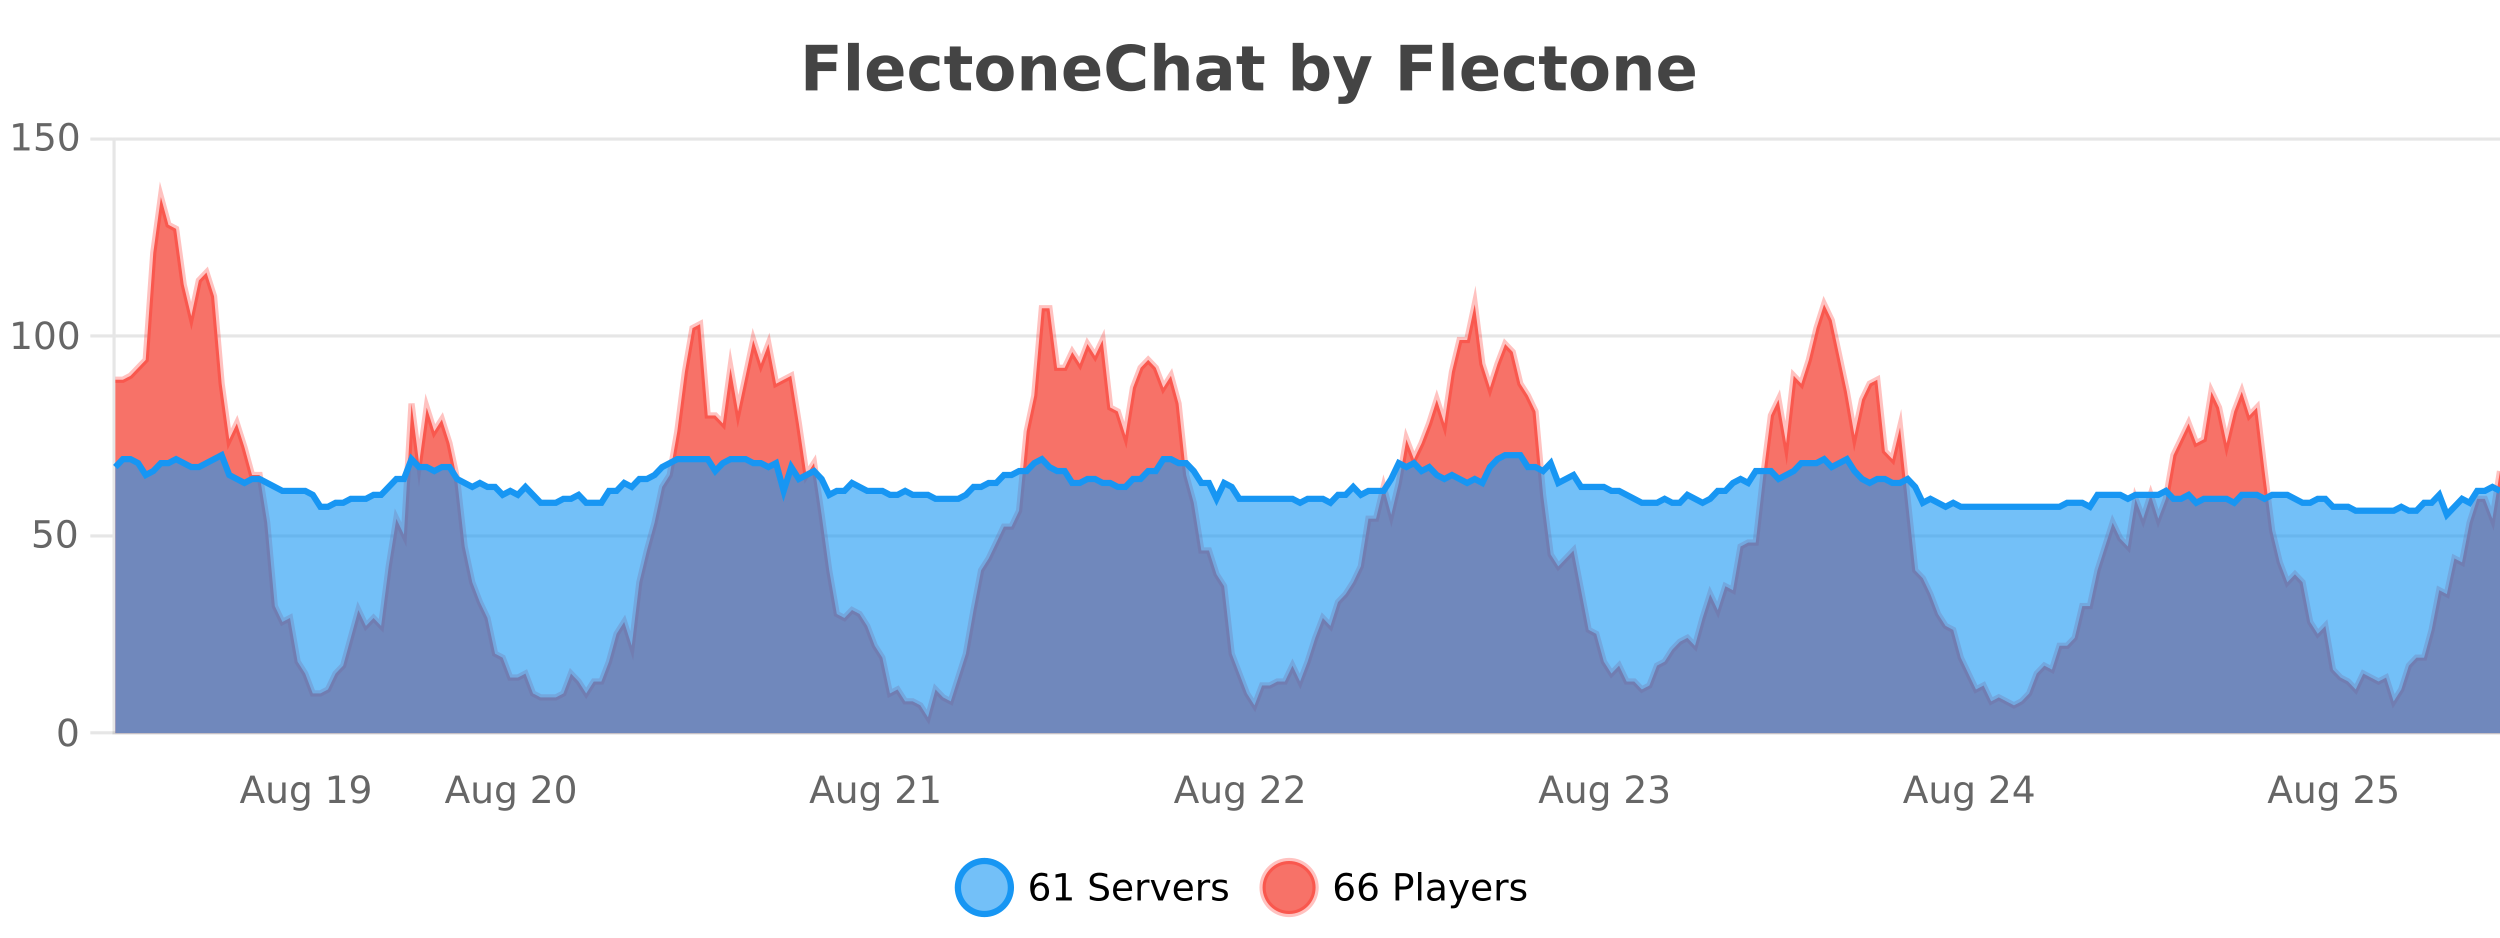
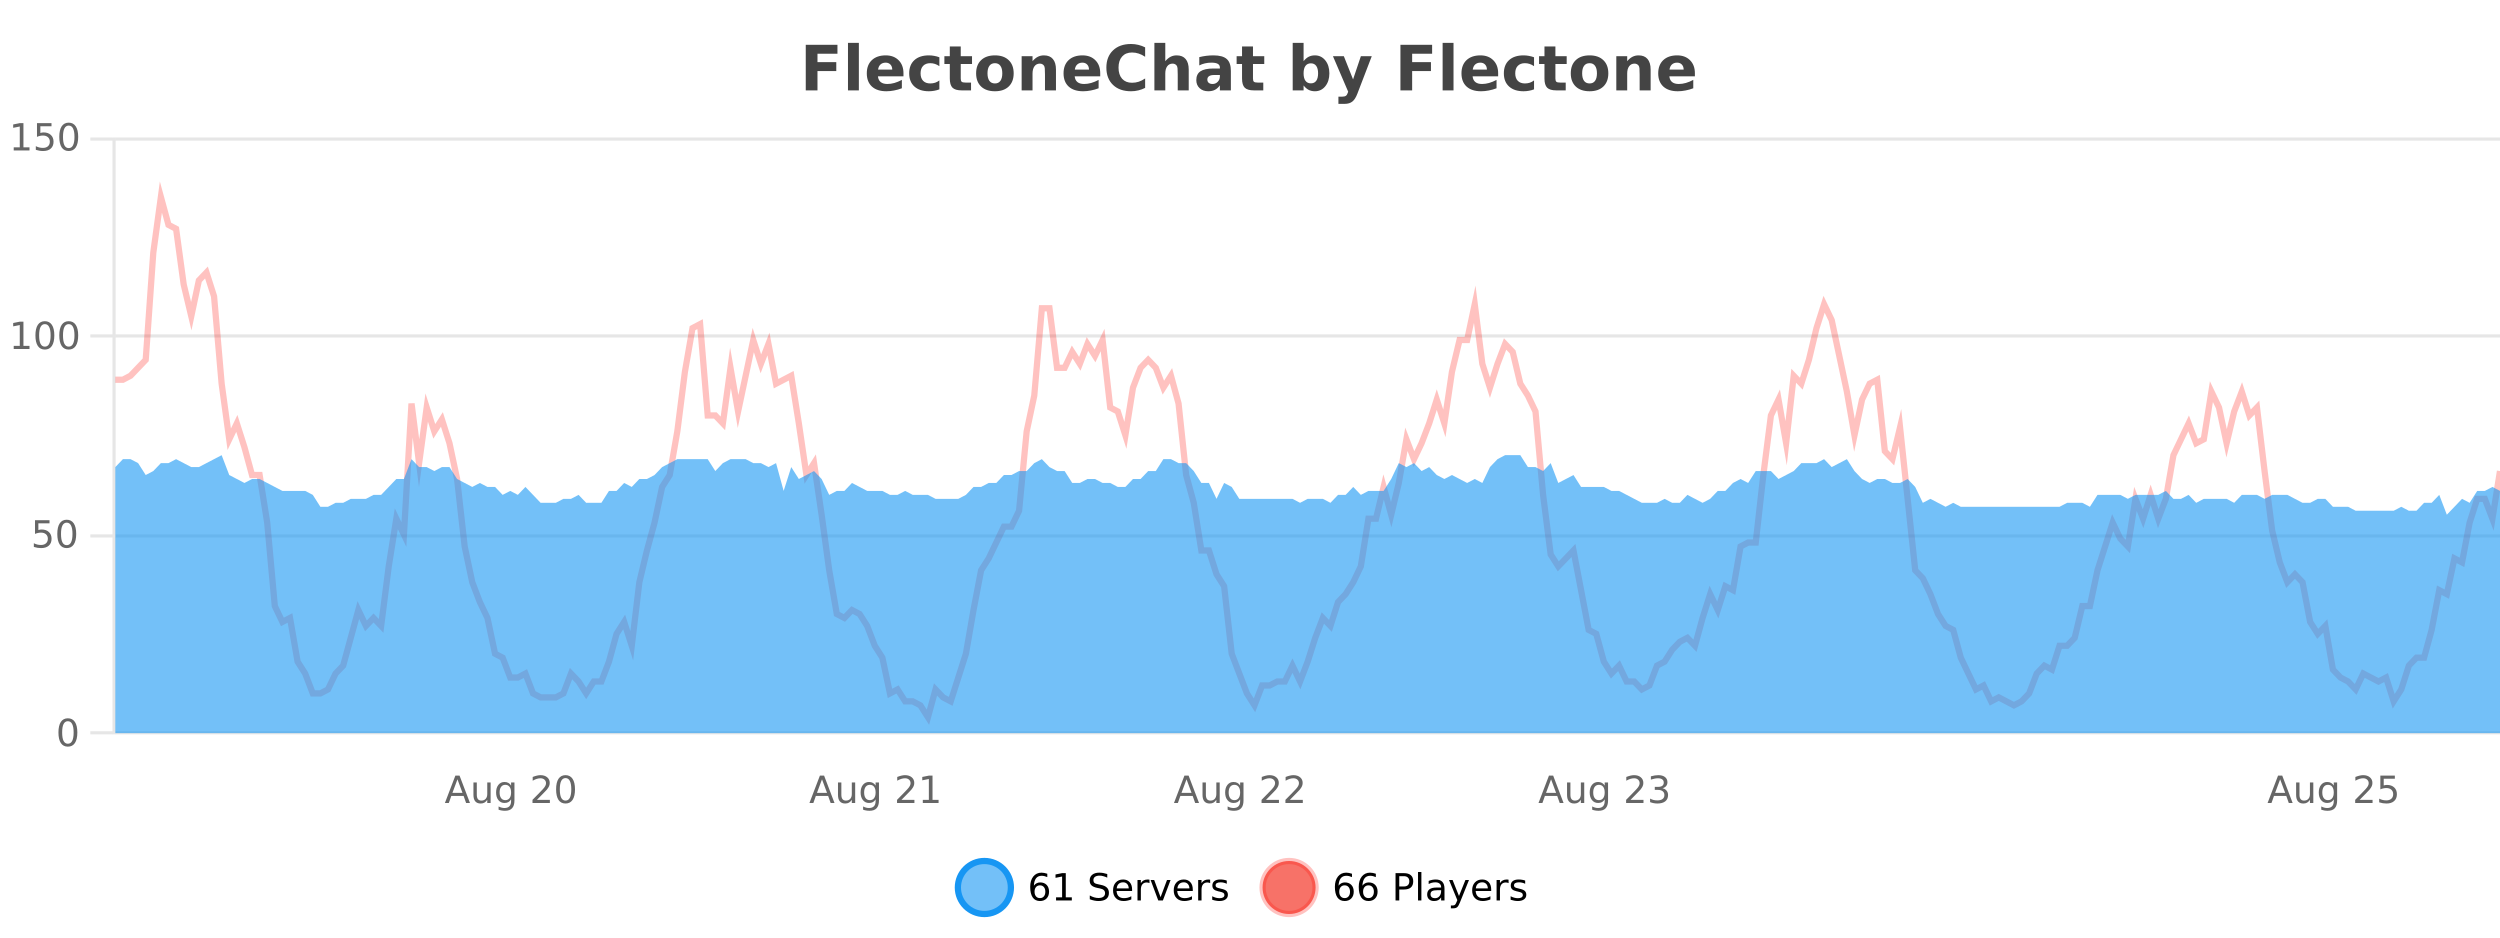
<svg xmlns="http://www.w3.org/2000/svg" width="800pt" height="300pt" viewBox="0 0 800 300" version="1.1">
  <defs>
    <clipPath id="clip1">
      <path d="M 278 263 L 352 263 L 352 300 L 278 300 Z M 278 263 " />
    </clipPath>
    <clipPath id="clip2">
      <path d="M 375 263 L 450 263 L 450 300 L 375 300 Z M 375 263 " />
    </clipPath>
    <clipPath id="clip3">
-       <path d="M 36.906 63 L 800 63 L 800 234.602 L 36.906 234.602 Z M 36.906 63 " />
-     </clipPath>
+       </clipPath>
    <clipPath id="clip4">
      <path d="M 35.906 43 L 800 43 L 800 235.602 L 35.906 235.602 Z M 35.906 43 " />
    </clipPath>
    <clipPath id="clip5">
      <path d="M 36.906 145 L 800 145 L 800 234.602 L 36.906 234.602 Z M 36.906 145 " />
    </clipPath>
    <clipPath id="clip6">
      <path d="M 35.906 117 L 800 117 L 800 193 L 35.906 193 Z M 35.906 117 " />
    </clipPath>
  </defs>
  <g id="surface380521">
    <rect x="0" y="0" width="800" height="300" style="fill:rgb(100%,100%,100%);fill-opacity:1;stroke:none;" />
    <path style="fill:none;stroke-width:1;stroke-linecap:butt;stroke-linejoin:miter;stroke:rgb(0%,0%,0%);stroke-opacity:0.098;stroke-miterlimit:10;" d="M 37 234.5 L 800 234.5 " />
    <path style="fill:none;stroke-width:1;stroke-linecap:butt;stroke-linejoin:miter;stroke:rgb(0%,0%,0%);stroke-opacity:0.098;stroke-miterlimit:10;" d="M 28.906 234.5 L 36 234.5 " />
    <path style="fill:none;stroke-width:1;stroke-linecap:butt;stroke-linejoin:miter;stroke:rgb(0%,0%,0%);stroke-opacity:0.098;stroke-miterlimit:10;" d="M 37 171.5 L 800 171.5 " />
    <path style="fill:none;stroke-width:1;stroke-linecap:butt;stroke-linejoin:miter;stroke:rgb(0%,0%,0%);stroke-opacity:0.098;stroke-miterlimit:10;" d="M 28.906 171.5 L 36 171.5 " />
    <path style="fill:none;stroke-width:1;stroke-linecap:butt;stroke-linejoin:miter;stroke:rgb(0%,0%,0%);stroke-opacity:0.098;stroke-miterlimit:10;" d="M 37 107.5 L 800 107.5 " />
    <path style="fill:none;stroke-width:1;stroke-linecap:butt;stroke-linejoin:miter;stroke:rgb(0%,0%,0%);stroke-opacity:0.098;stroke-miterlimit:10;" d="M 28.906 107.5 L 36 107.5 " />
    <path style="fill:none;stroke-width:1;stroke-linecap:butt;stroke-linejoin:miter;stroke:rgb(0%,0%,0%);stroke-opacity:0.098;stroke-miterlimit:10;" d="M 37 44.5 L 800 44.5 " />
    <path style="fill:none;stroke-width:1;stroke-linecap:butt;stroke-linejoin:miter;stroke:rgb(0%,0%,0%);stroke-opacity:0.098;stroke-miterlimit:10;" d="M 28.906 44.5 L 36 44.5 " />
    <path style=" stroke:none;fill-rule:nonzero;fill:rgb(9.02%,58.824%,95.294%);fill-opacity:0.6;" d="M 323.488 284 C 323.488 288.688 319.688 292.484 315.004 292.484 C 310.316 292.484 306.52 288.688 306.52 284 C 306.52 279.312 310.316 275.516 315.004 275.516 C 319.688 275.516 323.488 279.312 323.488 284 Z M 323.488 284 " />
    <g clip-path="url(#clip1)" clip-rule="nonzero">
      <path style="fill:none;stroke-width:2;stroke-linecap:butt;stroke-linejoin:miter;stroke:rgb(9.02%,58.824%,95.294%);stroke-opacity:1;stroke-miterlimit:10;" d="M 323.488 284 C 323.488 288.688 319.688 292.484 315.004 292.484 C 310.316 292.484 306.52 288.688 306.52 284 C 306.52 279.312 310.316 275.516 315.004 275.516 C 319.688 275.516 323.488 279.312 323.488 284 Z M 323.488 284 " />
    </g>
    <path style=" stroke:none;fill-rule:nonzero;fill:rgb(0%,0%,0%);fill-opacity:1;" d="M 332.789 283.312 C 332.258 283.312 331.836 283.496 331.523 283.859 C 331.211 284.227 331.055 284.719 331.055 285.344 C 331.055 285.98 331.211 286.48 331.523 286.844 C 331.836 287.211 332.258 287.391 332.789 287.391 C 333.32 287.391 333.734 287.211 334.039 286.844 C 334.352 286.48 334.508 285.98 334.508 285.344 C 334.508 284.719 334.352 284.227 334.039 283.859 C 333.734 283.496 333.32 283.312 332.789 283.312 Z M 335.133 279.594 L 335.133 280.672 C 334.828 280.539 334.527 280.434 334.227 280.359 C 333.922 280.289 333.625 280.25 333.336 280.25 C 332.555 280.25 331.953 280.516 331.539 281.047 C 331.133 281.57 330.898 282.359 330.836 283.422 C 331.062 283.09 331.352 282.836 331.695 282.656 C 332.047 282.469 332.434 282.375 332.852 282.375 C 333.727 282.375 334.418 282.641 334.93 283.172 C 335.438 283.703 335.695 284.43 335.695 285.344 C 335.695 286.25 335.43 286.977 334.898 287.516 C 334.367 288.059 333.664 288.328 332.789 288.328 C 331.766 288.328 330.992 287.945 330.461 287.172 C 329.93 286.391 329.664 285.266 329.664 283.797 C 329.664 282.414 329.992 281.309 330.648 280.484 C 331.305 279.664 332.184 279.25 333.289 279.25 C 333.578 279.25 333.875 279.281 334.18 279.344 C 334.48 279.398 334.797 279.48 335.133 279.594 Z M 337.938 287.156 L 339.875 287.156 L 339.875 280.484 L 337.766 280.906 L 337.766 279.828 L 339.859 279.406 L 341.047 279.406 L 341.047 287.156 L 342.984 287.156 L 342.984 288.156 L 337.938 288.156 Z M 354.324 279.688 L 354.324 280.844 C 353.875 280.637 353.449 280.48 353.043 280.375 C 352.645 280.262 352.266 280.203 351.902 280.203 C 351.254 280.203 350.754 280.328 350.402 280.578 C 350.059 280.828 349.887 281.188 349.887 281.656 C 349.887 282.043 350 282.336 350.23 282.531 C 350.457 282.73 350.902 282.887 351.559 283 L 352.262 283.156 C 353.145 283.324 353.797 283.621 354.215 284.047 C 354.641 284.465 354.855 285.027 354.855 285.734 C 354.855 286.59 354.566 287.234 353.996 287.672 C 353.434 288.109 352.598 288.328 351.496 288.328 C 351.09 288.328 350.652 288.281 350.184 288.188 C 349.715 288.094 349.23 287.953 348.73 287.766 L 348.73 286.547 C 349.207 286.82 349.676 287.023 350.137 287.156 C 350.605 287.293 351.059 287.359 351.496 287.359 C 352.172 287.359 352.691 287.23 353.059 286.969 C 353.434 286.699 353.621 286.32 353.621 285.828 C 353.621 285.402 353.484 285.07 353.215 284.828 C 352.953 284.578 352.52 284.398 351.918 284.281 L 351.199 284.141 C 350.312 283.965 349.672 283.688 349.277 283.312 C 348.891 282.938 348.699 282.418 348.699 281.75 C 348.699 280.969 348.969 280.359 349.512 279.922 C 350.051 279.477 350.801 279.25 351.762 279.25 C 352.176 279.25 352.594 279.289 353.012 279.359 C 353.438 279.434 353.875 279.543 354.324 279.688 Z M 362.27 284.609 L 362.27 285.125 L 357.301 285.125 C 357.352 285.875 357.574 286.445 357.973 286.828 C 358.379 287.215 358.934 287.406 359.645 287.406 C 360.059 287.406 360.461 287.359 360.848 287.266 C 361.242 287.164 361.633 287.008 362.02 286.797 L 362.02 287.828 C 361.621 287.984 361.223 288.105 360.816 288.188 C 360.41 288.281 359.996 288.328 359.582 288.328 C 358.539 288.328 357.711 288.027 357.098 287.422 C 356.48 286.809 356.176 285.98 356.176 284.938 C 356.176 283.867 356.465 283.016 357.051 282.391 C 357.633 281.758 358.414 281.438 359.395 281.438 C 360.277 281.438 360.977 281.727 361.488 282.297 C 362.008 282.859 362.27 283.633 362.27 284.609 Z M 361.191 284.281 C 361.18 283.699 361.012 283.23 360.691 282.875 C 360.367 282.523 359.941 282.344 359.41 282.344 C 358.805 282.344 358.32 282.516 357.957 282.859 C 357.602 283.203 357.398 283.684 357.348 284.297 Z M 367.84 282.594 C 367.715 282.531 367.578 282.484 367.434 282.453 C 367.297 282.414 367.141 282.391 366.965 282.391 C 366.359 282.391 365.891 282.59 365.559 282.984 C 365.234 283.383 365.074 283.953 365.074 284.703 L 365.074 288.156 L 363.996 288.156 L 363.996 281.594 L 365.074 281.594 L 365.074 282.609 C 365.301 282.215 365.598 281.922 365.965 281.734 C 366.328 281.539 366.77 281.438 367.293 281.438 C 367.363 281.438 367.441 281.445 367.527 281.453 C 367.621 281.465 367.719 281.48 367.824 281.5 Z M 368.195 281.594 L 369.336 281.594 L 371.383 287.094 L 373.445 281.594 L 374.586 281.594 L 372.117 288.156 L 370.648 288.156 Z M 381.688 284.609 L 381.688 285.125 L 376.719 285.125 C 376.77 285.875 376.992 286.445 377.391 286.828 C 377.797 287.215 378.352 287.406 379.062 287.406 C 379.477 287.406 379.879 287.359 380.266 287.266 C 380.66 287.164 381.051 287.008 381.438 286.797 L 381.438 287.828 C 381.039 287.984 380.641 288.105 380.234 288.188 C 379.828 288.281 379.414 288.328 379 288.328 C 377.957 288.328 377.129 288.027 376.516 287.422 C 375.898 286.809 375.594 285.98 375.594 284.938 C 375.594 283.867 375.883 283.016 376.469 282.391 C 377.051 281.758 377.832 281.438 378.812 281.438 C 379.695 281.438 380.395 281.727 380.906 282.297 C 381.426 282.859 381.688 283.633 381.688 284.609 Z M 380.609 284.281 C 380.598 283.699 380.43 283.23 380.109 282.875 C 379.785 282.523 379.359 282.344 378.828 282.344 C 378.223 282.344 377.738 282.516 377.375 282.859 C 377.02 283.203 376.816 283.684 376.766 284.297 Z M 387.258 282.594 C 387.133 282.531 386.996 282.484 386.852 282.453 C 386.715 282.414 386.559 282.391 386.383 282.391 C 385.777 282.391 385.309 282.59 384.977 282.984 C 384.652 283.383 384.492 283.953 384.492 284.703 L 384.492 288.156 L 383.414 288.156 L 383.414 281.594 L 384.492 281.594 L 384.492 282.609 C 384.719 282.215 385.016 281.922 385.383 281.734 C 385.746 281.539 386.188 281.438 386.711 281.438 C 386.781 281.438 386.859 281.445 386.945 281.453 C 387.039 281.465 387.137 281.48 387.242 281.5 Z M 392.566 281.781 L 392.566 282.812 C 392.262 282.656 391.945 282.543 391.613 282.469 C 391.289 282.387 390.949 282.344 390.598 282.344 C 390.066 282.344 389.664 282.43 389.395 282.594 C 389.121 282.75 388.988 282.996 388.988 283.328 C 388.988 283.578 389.082 283.777 389.27 283.922 C 389.465 284.059 389.855 284.188 390.441 284.312 L 390.801 284.406 C 391.57 284.562 392.117 284.793 392.441 285.094 C 392.762 285.398 392.926 285.812 392.926 286.344 C 392.926 286.961 392.68 287.445 392.191 287.797 C 391.711 288.152 391.051 288.328 390.207 288.328 C 389.852 288.328 389.48 288.289 389.098 288.219 C 388.723 288.156 388.324 288.059 387.91 287.922 L 387.91 286.797 C 388.305 287.008 388.695 287.164 389.082 287.266 C 389.465 287.371 389.852 287.422 390.238 287.422 C 390.738 287.422 391.121 287.34 391.395 287.172 C 391.676 286.996 391.816 286.746 391.816 286.422 C 391.816 286.133 391.715 285.906 391.52 285.75 C 391.32 285.594 390.887 285.445 390.223 285.297 L 389.848 285.219 C 389.18 285.074 388.695 284.855 388.395 284.562 C 388.102 284.273 387.957 283.875 387.957 283.375 C 387.957 282.75 388.176 282.273 388.613 281.938 C 389.051 281.605 389.668 281.438 390.473 281.438 C 390.867 281.438 391.242 281.469 391.598 281.531 C 391.949 281.586 392.273 281.668 392.566 281.781 Z M 325.004 277.016 " />
    <path style=" stroke:none;fill-rule:nonzero;fill:rgb(96.863%,44.706%,40.784%);fill-opacity:1;" d="M 420.988 284 C 420.988 288.688 417.191 292.484 412.504 292.484 C 407.82 292.484 404.02 288.688 404.02 284 C 404.02 279.312 407.82 275.516 412.504 275.516 C 417.191 275.516 420.988 279.312 420.988 284 Z M 420.988 284 " />
    <g clip-path="url(#clip2)" clip-rule="nonzero">
      <path style="fill:none;stroke-width:2;stroke-linecap:butt;stroke-linejoin:miter;stroke:rgb(100%,4.706%,0%);stroke-opacity:0.247;stroke-miterlimit:10;" d="M 420.988 284 C 420.988 288.688 417.191 292.484 412.504 292.484 C 407.82 292.484 404.02 288.688 404.02 284 C 404.02 279.312 407.82 275.516 412.504 275.516 C 417.191 275.516 420.988 279.312 420.988 284 Z M 420.988 284 " />
    </g>
    <path style=" stroke:none;fill-rule:nonzero;fill:rgb(0%,0%,0%);fill-opacity:1;" d="M 430.289 283.312 C 429.758 283.312 429.336 283.496 429.023 283.859 C 428.711 284.227 428.555 284.719 428.555 285.344 C 428.555 285.98 428.711 286.48 429.023 286.844 C 429.336 287.211 429.758 287.391 430.289 287.391 C 430.82 287.391 431.234 287.211 431.539 286.844 C 431.852 286.48 432.008 285.98 432.008 285.344 C 432.008 284.719 431.852 284.227 431.539 283.859 C 431.234 283.496 430.82 283.312 430.289 283.312 Z M 432.633 279.594 L 432.633 280.672 C 432.328 280.539 432.027 280.434 431.727 280.359 C 431.422 280.289 431.125 280.25 430.836 280.25 C 430.055 280.25 429.453 280.516 429.039 281.047 C 428.633 281.57 428.398 282.359 428.336 283.422 C 428.562 283.09 428.852 282.836 429.195 282.656 C 429.547 282.469 429.934 282.375 430.352 282.375 C 431.227 282.375 431.918 282.641 432.43 283.172 C 432.938 283.703 433.195 284.43 433.195 285.344 C 433.195 286.25 432.93 286.977 432.398 287.516 C 431.867 288.059 431.164 288.328 430.289 288.328 C 429.266 288.328 428.492 287.945 427.961 287.172 C 427.43 286.391 427.164 285.266 427.164 283.797 C 427.164 282.414 427.492 281.309 428.148 280.484 C 428.805 279.664 429.684 279.25 430.789 279.25 C 431.078 279.25 431.375 279.281 431.68 279.344 C 431.98 279.398 432.297 279.48 432.633 279.594 Z M 437.922 283.312 C 437.391 283.312 436.969 283.496 436.656 283.859 C 436.344 284.227 436.188 284.719 436.188 285.344 C 436.188 285.98 436.344 286.48 436.656 286.844 C 436.969 287.211 437.391 287.391 437.922 287.391 C 438.453 287.391 438.867 287.211 439.172 286.844 C 439.484 286.48 439.641 285.98 439.641 285.344 C 439.641 284.719 439.484 284.227 439.172 283.859 C 438.867 283.496 438.453 283.312 437.922 283.312 Z M 440.266 279.594 L 440.266 280.672 C 439.961 280.539 439.66 280.434 439.359 280.359 C 439.055 280.289 438.758 280.25 438.469 280.25 C 437.688 280.25 437.086 280.516 436.672 281.047 C 436.266 281.57 436.031 282.359 435.969 283.422 C 436.195 283.09 436.484 282.836 436.828 282.656 C 437.18 282.469 437.566 282.375 437.984 282.375 C 438.859 282.375 439.551 282.641 440.062 283.172 C 440.57 283.703 440.828 284.43 440.828 285.344 C 440.828 286.25 440.562 286.977 440.031 287.516 C 439.5 288.059 438.797 288.328 437.922 288.328 C 436.898 288.328 436.125 287.945 435.594 287.172 C 435.062 286.391 434.797 285.266 434.797 283.797 C 434.797 282.414 435.125 281.309 435.781 280.484 C 436.438 279.664 437.316 279.25 438.422 279.25 C 438.711 279.25 439.008 279.281 439.312 279.344 C 439.613 279.398 439.93 279.48 440.266 279.594 Z M 447.762 280.375 L 447.762 283.672 L 449.246 283.672 C 449.797 283.672 450.223 283.531 450.527 283.25 C 450.828 282.961 450.98 282.547 450.98 282.016 C 450.98 281.496 450.828 281.094 450.527 280.812 C 450.223 280.523 449.797 280.375 449.246 280.375 Z M 446.574 279.406 L 449.246 279.406 C 450.234 279.406 450.98 279.633 451.48 280.078 C 451.98 280.516 452.23 281.164 452.23 282.016 C 452.23 282.883 451.98 283.539 451.48 283.984 C 450.98 284.422 450.234 284.641 449.246 284.641 L 447.762 284.641 L 447.762 288.156 L 446.574 288.156 Z M 453.766 279.031 L 454.844 279.031 L 454.844 288.156 L 453.766 288.156 Z M 460.082 284.859 C 459.215 284.859 458.613 284.961 458.27 285.156 C 457.934 285.355 457.77 285.695 457.77 286.172 C 457.77 286.559 457.895 286.867 458.145 287.094 C 458.402 287.312 458.746 287.422 459.176 287.422 C 459.777 287.422 460.258 287.215 460.613 286.797 C 460.977 286.371 461.16 285.805 461.16 285.094 L 461.16 284.859 Z M 462.238 284.406 L 462.238 288.156 L 461.16 288.156 L 461.16 287.156 C 460.91 287.555 460.602 287.852 460.238 288.047 C 459.871 288.234 459.426 288.328 458.895 288.328 C 458.215 288.328 457.68 288.141 457.285 287.766 C 456.887 287.383 456.691 286.875 456.691 286.25 C 456.691 285.512 456.934 284.953 457.426 284.578 C 457.926 284.203 458.664 284.016 459.645 284.016 L 461.16 284.016 L 461.16 283.906 C 461.16 283.406 460.992 283.023 460.66 282.75 C 460.336 282.48 459.883 282.344 459.301 282.344 C 458.926 282.344 458.555 282.391 458.191 282.484 C 457.836 282.578 457.496 282.715 457.176 282.891 L 457.176 281.891 C 457.57 281.734 457.949 281.621 458.316 281.547 C 458.691 281.477 459.055 281.438 459.41 281.438 C 460.355 281.438 461.066 281.684 461.535 282.172 C 462.004 282.664 462.238 283.406 462.238 284.406 Z M 467.188 288.766 C 466.883 289.547 466.586 290.055 466.297 290.297 C 466.004 290.535 465.617 290.656 465.141 290.656 L 464.281 290.656 L 464.281 289.75 L 464.906 289.75 C 465.207 289.75 465.438 289.676 465.594 289.531 C 465.758 289.395 465.941 289.066 466.141 288.547 L 466.344 288.047 L 463.688 281.594 L 464.828 281.594 L 466.875 286.719 L 468.938 281.594 L 470.078 281.594 Z M 477.18 284.609 L 477.18 285.125 L 472.211 285.125 C 472.262 285.875 472.484 286.445 472.883 286.828 C 473.289 287.215 473.844 287.406 474.555 287.406 C 474.969 287.406 475.371 287.359 475.758 287.266 C 476.152 287.164 476.543 287.008 476.93 286.797 L 476.93 287.828 C 476.531 287.984 476.133 288.105 475.727 288.188 C 475.32 288.281 474.906 288.328 474.492 288.328 C 473.449 288.328 472.621 288.027 472.008 287.422 C 471.391 286.809 471.086 285.98 471.086 284.938 C 471.086 283.867 471.375 283.016 471.961 282.391 C 472.543 281.758 473.324 281.438 474.305 281.438 C 475.188 281.438 475.887 281.727 476.398 282.297 C 476.918 282.859 477.18 283.633 477.18 284.609 Z M 476.102 284.281 C 476.09 283.699 475.922 283.23 475.602 282.875 C 475.277 282.523 474.852 282.344 474.32 282.344 C 473.715 282.344 473.23 282.516 472.867 282.859 C 472.512 283.203 472.309 283.684 472.258 284.297 Z M 482.75 282.594 C 482.625 282.531 482.488 282.484 482.344 282.453 C 482.207 282.414 482.051 282.391 481.875 282.391 C 481.27 282.391 480.801 282.59 480.469 282.984 C 480.145 283.383 479.984 283.953 479.984 284.703 L 479.984 288.156 L 478.906 288.156 L 478.906 281.594 L 479.984 281.594 L 479.984 282.609 C 480.211 282.215 480.508 281.922 480.875 281.734 C 481.238 281.539 481.68 281.438 482.203 281.438 C 482.273 281.438 482.352 281.445 482.438 281.453 C 482.531 281.465 482.629 281.48 482.734 281.5 Z M 488.055 281.781 L 488.055 282.812 C 487.75 282.656 487.434 282.543 487.102 282.469 C 486.777 282.387 486.438 282.344 486.086 282.344 C 485.555 282.344 485.152 282.43 484.883 282.594 C 484.609 282.75 484.477 282.996 484.477 283.328 C 484.477 283.578 484.57 283.777 484.758 283.922 C 484.953 284.059 485.344 284.188 485.93 284.312 L 486.289 284.406 C 487.059 284.562 487.605 284.793 487.93 285.094 C 488.25 285.398 488.414 285.812 488.414 286.344 C 488.414 286.961 488.168 287.445 487.68 287.797 C 487.199 288.152 486.539 288.328 485.695 288.328 C 485.34 288.328 484.969 288.289 484.586 288.219 C 484.211 288.156 483.812 288.059 483.398 287.922 L 483.398 286.797 C 483.793 287.008 484.184 287.164 484.57 287.266 C 484.953 287.371 485.34 287.422 485.727 287.422 C 486.227 287.422 486.609 287.34 486.883 287.172 C 487.164 286.996 487.305 286.746 487.305 286.422 C 487.305 286.133 487.203 285.906 487.008 285.75 C 486.809 285.594 486.375 285.445 485.711 285.297 L 485.336 285.219 C 484.668 285.074 484.184 284.855 483.883 284.562 C 483.59 284.273 483.445 283.875 483.445 283.375 C 483.445 282.75 483.664 282.273 484.102 281.938 C 484.539 281.605 485.156 281.438 485.961 281.438 C 486.355 281.438 486.73 281.469 487.086 281.531 C 487.438 281.586 487.762 281.668 488.055 281.781 Z M 422.504 277.016 " />
    <path style=" stroke:none;fill-rule:nonzero;fill:rgb(26.667%,26.667%,26.667%);fill-opacity:1;" d="M 257.844 14.344 L 267.984 14.344 L 267.984 17.188 L 261.594 17.188 L 261.594 19.891 L 267.609 19.891 L 267.609 22.734 L 261.594 22.734 L 261.594 28.922 L 257.844 28.922 Z M 271.352 13.719 L 274.836 13.719 L 274.836 28.922 L 271.352 28.922 Z M 289.109 23.422 L 289.109 24.422 L 280.938 24.422 C 281.02 25.246 281.316 25.859 281.828 26.266 C 282.336 26.672 283.047 26.875 283.953 26.875 C 284.691 26.875 285.445 26.766 286.219 26.547 C 286.988 26.328 287.781 26 288.594 25.562 L 288.594 28.25 C 287.77 28.562 286.941 28.797 286.109 28.953 C 285.285 29.117 284.461 29.203 283.641 29.203 C 281.66 29.203 280.117 28.703 279.016 27.703 C 277.922 26.695 277.375 25.281 277.375 23.469 C 277.375 21.68 277.91 20.273 278.984 19.25 C 280.066 18.23 281.551 17.719 283.438 17.719 C 285.156 17.719 286.531 18.242 287.562 19.281 C 288.594 20.312 289.109 21.695 289.109 23.422 Z M 285.516 22.266 C 285.516 21.602 285.32 21.062 284.938 20.656 C 284.551 20.25 284.047 20.047 283.422 20.047 C 282.742 20.047 282.191 20.242 281.766 20.625 C 281.348 21 281.086 21.547 280.984 22.266 Z M 300.598 18.328 L 300.598 21.172 C 300.129 20.852 299.652 20.609 299.176 20.453 C 298.695 20.297 298.195 20.219 297.676 20.219 C 296.707 20.219 295.945 20.508 295.395 21.078 C 294.852 21.641 294.582 22.438 294.582 23.469 C 294.582 24.492 294.852 25.289 295.395 25.859 C 295.945 26.422 296.707 26.703 297.676 26.703 C 298.227 26.703 298.746 26.625 299.238 26.469 C 299.727 26.305 300.18 26.059 300.598 25.734 L 300.598 28.594 C 300.055 28.805 299.504 28.953 298.941 29.047 C 298.379 29.148 297.809 29.203 297.238 29.203 C 295.27 29.203 293.727 28.699 292.613 27.688 C 291.496 26.68 290.941 25.273 290.941 23.469 C 290.941 21.656 291.496 20.246 292.613 19.234 C 293.727 18.227 295.27 17.719 297.238 17.719 C 297.809 17.719 298.371 17.773 298.926 17.875 C 299.488 17.969 300.043 18.121 300.598 18.328 Z M 307.438 14.875 L 307.438 17.984 L 311.047 17.984 L 311.047 20.484 L 307.438 20.484 L 307.438 25.125 C 307.438 25.637 307.535 25.98 307.734 26.156 C 307.941 26.336 308.344 26.422 308.938 26.422 L 310.734 26.422 L 310.734 28.922 L 307.734 28.922 C 306.359 28.922 305.379 28.637 304.797 28.062 C 304.223 27.48 303.938 26.5 303.938 25.125 L 303.938 20.484 L 302.203 20.484 L 302.203 17.984 L 303.938 17.984 L 303.938 14.875 Z M 318.391 20.219 C 317.609 20.219 317.016 20.5 316.609 21.062 C 316.203 21.617 316 22.418 316 23.469 C 316 24.512 316.203 25.312 316.609 25.875 C 317.016 26.43 317.609 26.703 318.391 26.703 C 319.148 26.703 319.727 26.43 320.125 25.875 C 320.531 25.312 320.734 24.512 320.734 23.469 C 320.734 22.418 320.531 21.617 320.125 21.062 C 319.727 20.5 319.148 20.219 318.391 20.219 Z M 318.391 17.719 C 320.266 17.719 321.727 18.23 322.781 19.25 C 323.844 20.262 324.375 21.668 324.375 23.469 C 324.375 25.262 323.844 26.668 322.781 27.688 C 321.727 28.699 320.266 29.203 318.391 29.203 C 316.492 29.203 315.016 28.699 313.953 27.688 C 312.891 26.668 312.359 25.262 312.359 23.469 C 312.359 21.668 312.891 20.262 313.953 19.25 C 315.016 18.23 316.492 17.719 318.391 17.719 Z M 337.91 22.266 L 337.91 28.922 L 334.395 28.922 L 334.395 23.828 C 334.395 22.883 334.371 22.23 334.332 21.875 C 334.289 21.512 334.215 21.246 334.113 21.078 C 333.977 20.852 333.789 20.672 333.551 20.547 C 333.32 20.422 333.055 20.359 332.754 20.359 C 332.023 20.359 331.449 20.641 331.035 21.203 C 330.617 21.766 330.41 22.547 330.41 23.547 L 330.41 28.922 L 326.926 28.922 L 326.926 17.984 L 330.41 17.984 L 330.41 19.578 C 330.941 18.945 331.504 18.477 332.098 18.172 C 332.691 17.871 333.34 17.719 334.051 17.719 C 335.32 17.719 336.277 18.109 336.926 18.891 C 337.582 19.664 337.91 20.789 337.91 22.266 Z M 352.07 23.422 L 352.07 24.422 L 343.898 24.422 C 343.98 25.246 344.277 25.859 344.789 26.266 C 345.297 26.672 346.008 26.875 346.914 26.875 C 347.652 26.875 348.406 26.766 349.18 26.547 C 349.949 26.328 350.742 26 351.555 25.562 L 351.555 28.25 C 350.73 28.562 349.902 28.797 349.07 28.953 C 348.246 29.117 347.422 29.203 346.602 29.203 C 344.621 29.203 343.078 28.703 341.977 27.703 C 340.883 26.695 340.336 25.281 340.336 23.469 C 340.336 21.68 340.871 20.273 341.945 19.25 C 343.027 18.23 344.512 17.719 346.398 17.719 C 348.117 17.719 349.492 18.242 350.523 19.281 C 351.555 20.312 352.07 21.695 352.07 23.422 Z M 348.477 22.266 C 348.477 21.602 348.281 21.062 347.898 20.656 C 347.512 20.25 347.008 20.047 346.383 20.047 C 345.703 20.047 345.152 20.242 344.727 20.625 C 344.309 21 344.047 21.547 343.945 22.266 Z M 366.445 28.125 C 365.746 28.48 365.023 28.746 364.273 28.922 C 363.531 29.109 362.75 29.203 361.93 29.203 C 359.5 29.203 357.578 28.527 356.164 27.172 C 354.746 25.809 354.039 23.965 354.039 21.641 C 354.039 19.32 354.746 17.48 356.164 16.125 C 357.578 14.762 359.5 14.078 361.93 14.078 C 362.75 14.078 363.531 14.172 364.273 14.359 C 365.023 14.539 365.746 14.805 366.445 15.156 L 366.445 18.172 C 365.746 17.703 365.059 17.359 364.383 17.141 C 363.703 16.914 362.992 16.797 362.242 16.797 C 360.898 16.797 359.84 17.23 359.07 18.094 C 358.309 18.949 357.93 20.133 357.93 21.641 C 357.93 23.152 358.309 24.34 359.07 25.203 C 359.84 26.059 360.898 26.484 362.242 26.484 C 362.992 26.484 363.703 26.375 364.383 26.156 C 365.059 25.93 365.746 25.578 366.445 25.109 Z M 380.391 22.266 L 380.391 28.922 L 376.875 28.922 L 376.875 23.844 C 376.875 22.887 376.852 22.23 376.812 21.875 C 376.77 21.512 376.695 21.246 376.594 21.078 C 376.457 20.852 376.27 20.672 376.031 20.547 C 375.801 20.422 375.535 20.359 375.234 20.359 C 374.504 20.359 373.93 20.641 373.516 21.203 C 373.098 21.766 372.891 22.547 372.891 23.547 L 372.891 28.922 L 369.406 28.922 L 369.406 13.719 L 372.891 13.719 L 372.891 19.578 C 373.422 18.945 373.984 18.477 374.578 18.172 C 375.172 17.871 375.82 17.719 376.531 17.719 C 377.801 17.719 378.758 18.109 379.406 18.891 C 380.062 19.664 380.391 20.789 380.391 22.266 Z M 388.535 24 C 387.805 24 387.258 24.125 386.895 24.375 C 386.527 24.617 386.348 24.98 386.348 25.469 C 386.348 25.906 386.492 26.25 386.785 26.5 C 387.086 26.75 387.496 26.875 388.02 26.875 C 388.676 26.875 389.227 26.641 389.676 26.172 C 390.133 25.703 390.363 25.117 390.363 24.406 L 390.363 24 Z M 393.879 22.688 L 393.879 28.922 L 390.363 28.922 L 390.363 27.297 C 389.895 27.965 389.363 28.449 388.77 28.75 C 388.184 29.051 387.473 29.203 386.629 29.203 C 385.504 29.203 384.586 28.875 383.879 28.219 C 383.168 27.555 382.816 26.695 382.816 25.641 C 382.816 24.359 383.254 23.422 384.129 22.828 C 385.012 22.227 386.402 21.922 388.301 21.922 L 390.363 21.922 L 390.363 21.641 C 390.363 21.09 390.145 20.688 389.707 20.438 C 389.27 20.18 388.586 20.047 387.66 20.047 C 386.91 20.047 386.211 20.125 385.566 20.281 C 384.918 20.43 384.32 20.648 383.77 20.938 L 383.77 18.281 C 384.52 18.094 385.27 17.953 386.02 17.859 C 386.777 17.766 387.539 17.719 388.301 17.719 C 390.27 17.719 391.691 18.109 392.566 18.891 C 393.441 19.664 393.879 20.93 393.879 22.688 Z M 400.953 14.875 L 400.953 17.984 L 404.562 17.984 L 404.562 20.484 L 400.953 20.484 L 400.953 25.125 C 400.953 25.637 401.051 25.98 401.25 26.156 C 401.457 26.336 401.859 26.422 402.453 26.422 L 404.25 26.422 L 404.25 28.922 L 401.25 28.922 C 399.875 28.922 398.895 28.637 398.312 28.062 C 397.738 27.48 397.453 26.5 397.453 25.125 L 397.453 20.484 L 395.719 20.484 L 395.719 17.984 L 397.453 17.984 L 397.453 14.875 Z M 419.477 26.672 C 420.227 26.672 420.797 26.402 421.195 25.859 C 421.59 25.309 421.789 24.512 421.789 23.469 C 421.789 22.43 421.59 21.637 421.195 21.094 C 420.797 20.543 420.227 20.266 419.477 20.266 C 418.727 20.266 418.148 20.543 417.742 21.094 C 417.344 21.637 417.148 22.43 417.148 23.469 C 417.148 24.5 417.344 25.293 417.742 25.844 C 418.148 26.398 418.727 26.672 419.477 26.672 Z M 417.148 19.578 C 417.637 18.945 418.172 18.477 418.758 18.172 C 419.34 17.871 420.012 17.719 420.773 17.719 C 422.125 17.719 423.234 18.258 424.102 19.328 C 424.965 20.402 425.398 21.781 425.398 23.469 C 425.398 25.148 424.965 26.523 424.102 27.594 C 423.234 28.668 422.125 29.203 420.773 29.203 C 420.012 29.203 419.34 29.051 418.758 28.75 C 418.172 28.449 417.637 27.98 417.148 27.344 L 417.148 28.922 L 413.664 28.922 L 413.664 13.719 L 417.148 13.719 Z M 426.543 17.984 L 430.027 17.984 L 432.98 25.406 L 435.48 17.984 L 438.965 17.984 L 434.371 29.953 C 433.91 31.172 433.371 32.02 432.746 32.5 C 432.129 32.988 431.324 33.234 430.324 33.234 L 428.293 33.234 L 428.293 30.938 L 429.387 30.938 C 429.98 30.938 430.41 30.844 430.684 30.656 C 430.953 30.469 431.16 30.129 431.309 29.641 L 431.418 29.344 Z M 448.137 14.344 L 458.277 14.344 L 458.277 17.188 L 451.887 17.188 L 451.887 19.891 L 457.902 19.891 L 457.902 22.734 L 451.887 22.734 L 451.887 28.922 L 448.137 28.922 Z M 461.641 13.719 L 465.125 13.719 L 465.125 28.922 L 461.641 28.922 Z M 479.406 23.422 L 479.406 24.422 L 471.234 24.422 C 471.316 25.246 471.613 25.859 472.125 26.266 C 472.633 26.672 473.344 26.875 474.25 26.875 C 474.988 26.875 475.742 26.766 476.516 26.547 C 477.285 26.328 478.078 26 478.891 25.562 L 478.891 28.25 C 478.066 28.562 477.238 28.797 476.406 28.953 C 475.582 29.117 474.758 29.203 473.938 29.203 C 471.957 29.203 470.414 28.703 469.312 27.703 C 468.219 26.695 467.672 25.281 467.672 23.469 C 467.672 21.68 468.207 20.273 469.281 19.25 C 470.363 18.23 471.848 17.719 473.734 17.719 C 475.453 17.719 476.828 18.242 477.859 19.281 C 478.891 20.312 479.406 21.695 479.406 23.422 Z M 475.812 22.266 C 475.812 21.602 475.617 21.062 475.234 20.656 C 474.848 20.25 474.344 20.047 473.719 20.047 C 473.039 20.047 472.488 20.242 472.062 20.625 C 471.645 21 471.383 21.547 471.281 22.266 Z M 490.891 18.328 L 490.891 21.172 C 490.422 20.852 489.945 20.609 489.469 20.453 C 488.988 20.297 488.488 20.219 487.969 20.219 C 487 20.219 486.238 20.508 485.688 21.078 C 485.145 21.641 484.875 22.438 484.875 23.469 C 484.875 24.492 485.145 25.289 485.688 25.859 C 486.238 26.422 487 26.703 487.969 26.703 C 488.52 26.703 489.039 26.625 489.531 26.469 C 490.02 26.305 490.473 26.059 490.891 25.734 L 490.891 28.594 C 490.348 28.805 489.797 28.953 489.234 29.047 C 488.672 29.148 488.102 29.203 487.531 29.203 C 485.562 29.203 484.02 28.699 482.906 27.688 C 481.789 26.68 481.234 25.273 481.234 23.469 C 481.234 21.656 481.789 20.246 482.906 19.234 C 484.02 18.227 485.562 17.719 487.531 17.719 C 488.102 17.719 488.664 17.773 489.219 17.875 C 489.781 17.969 490.336 18.121 490.891 18.328 Z M 497.73 14.875 L 497.73 17.984 L 501.34 17.984 L 501.34 20.484 L 497.73 20.484 L 497.73 25.125 C 497.73 25.637 497.828 25.98 498.027 26.156 C 498.234 26.336 498.637 26.422 499.23 26.422 L 501.027 26.422 L 501.027 28.922 L 498.027 28.922 C 496.652 28.922 495.672 28.637 495.09 28.062 C 494.516 27.48 494.23 26.5 494.23 25.125 L 494.23 20.484 L 492.496 20.484 L 492.496 17.984 L 494.23 17.984 L 494.23 14.875 Z M 508.68 20.219 C 507.898 20.219 507.305 20.5 506.898 21.062 C 506.492 21.617 506.289 22.418 506.289 23.469 C 506.289 24.512 506.492 25.312 506.898 25.875 C 507.305 26.43 507.898 26.703 508.68 26.703 C 509.438 26.703 510.016 26.43 510.414 25.875 C 510.82 25.312 511.023 24.512 511.023 23.469 C 511.023 22.418 510.82 21.617 510.414 21.062 C 510.016 20.5 509.438 20.219 508.68 20.219 Z M 508.68 17.719 C 510.555 17.719 512.016 18.23 513.07 19.25 C 514.133 20.262 514.664 21.668 514.664 23.469 C 514.664 25.262 514.133 26.668 513.07 27.688 C 512.016 28.699 510.555 29.203 508.68 29.203 C 506.781 29.203 505.305 28.699 504.242 27.688 C 503.18 26.668 502.648 25.262 502.648 23.469 C 502.648 21.668 503.18 20.262 504.242 19.25 C 505.305 18.23 506.781 17.719 508.68 17.719 Z M 528.203 22.266 L 528.203 28.922 L 524.688 28.922 L 524.688 23.828 C 524.688 22.883 524.664 22.23 524.625 21.875 C 524.582 21.512 524.508 21.246 524.406 21.078 C 524.27 20.852 524.082 20.672 523.844 20.547 C 523.613 20.422 523.348 20.359 523.047 20.359 C 522.316 20.359 521.742 20.641 521.328 21.203 C 520.91 21.766 520.703 22.547 520.703 23.547 L 520.703 28.922 L 517.219 28.922 L 517.219 17.984 L 520.703 17.984 L 520.703 19.578 C 521.234 18.945 521.797 18.477 522.391 18.172 C 522.984 17.871 523.633 17.719 524.344 17.719 C 525.613 17.719 526.57 18.109 527.219 18.891 C 527.875 19.664 528.203 20.789 528.203 22.266 Z M 542.363 23.422 L 542.363 24.422 L 534.191 24.422 C 534.273 25.246 534.57 25.859 535.082 26.266 C 535.59 26.672 536.301 26.875 537.207 26.875 C 537.945 26.875 538.699 26.766 539.473 26.547 C 540.242 26.328 541.035 26 541.848 25.562 L 541.848 28.25 C 541.023 28.562 540.195 28.797 539.363 28.953 C 538.539 29.117 537.715 29.203 536.895 29.203 C 534.914 29.203 533.371 28.703 532.27 27.703 C 531.176 26.695 530.629 25.281 530.629 23.469 C 530.629 21.68 531.164 20.273 532.238 19.25 C 533.32 18.23 534.805 17.719 536.691 17.719 C 538.41 17.719 539.785 18.242 540.816 19.281 C 541.848 20.312 542.363 21.695 542.363 23.422 Z M 538.77 22.266 C 538.77 21.602 538.574 21.062 538.191 20.656 C 537.805 20.25 537.301 20.047 536.676 20.047 C 535.996 20.047 535.445 20.242 535.02 20.625 C 534.602 21 534.34 21.547 534.238 22.266 Z M 256 10.359 " />
-     <path style="fill:none;stroke-width:1;stroke-linecap:butt;stroke-linejoin:miter;stroke:rgb(0%,0%,0%);stroke-opacity:0.098;stroke-miterlimit:10;" d="M 36 234.5 L 801 234.5 " />
-     <path style=" stroke:none;fill-rule:nonzero;fill:rgb(40%,40%,40%);fill-opacity:1;" d="M 80.77 249.375 L 79.16 253.719 L 82.379 253.719 Z M 80.098 248.203 L 81.441 248.203 L 84.77 256.953 L 83.535 256.953 L 82.738 254.703 L 78.801 254.703 L 78.004 256.953 L 76.754 256.953 Z M 85.883 254.359 L 85.883 250.391 L 86.961 250.391 L 86.961 254.328 C 86.961 254.945 87.078 255.406 87.32 255.719 C 87.57 256.031 87.934 256.188 88.414 256.188 C 88.996 256.188 89.453 256.008 89.789 255.641 C 90.133 255.266 90.305 254.758 90.305 254.109 L 90.305 250.391 L 91.383 250.391 L 91.383 256.953 L 90.305 256.953 L 90.305 255.938 C 90.043 256.344 89.742 256.648 89.398 256.844 C 89.055 257.031 88.652 257.125 88.195 257.125 C 87.434 257.125 86.855 256.891 86.461 256.422 C 86.074 255.953 85.883 255.266 85.883 254.359 Z M 88.602 250.234 Z M 97.93 253.594 C 97.93 252.812 97.766 252.211 97.445 251.781 C 97.121 251.355 96.668 251.141 96.086 251.141 C 95.512 251.141 95.062 251.355 94.742 251.781 C 94.418 252.211 94.258 252.812 94.258 253.594 C 94.258 254.375 94.418 254.98 94.742 255.406 C 95.062 255.836 95.512 256.047 96.086 256.047 C 96.668 256.047 97.121 255.836 97.445 255.406 C 97.766 254.98 97.93 254.375 97.93 253.594 Z M 99.008 256.141 C 99.008 257.254 98.758 258.082 98.258 258.625 C 97.766 259.176 97.008 259.453 95.977 259.453 C 95.602 259.453 95.242 259.422 94.898 259.359 C 94.562 259.305 94.242 259.223 93.93 259.109 L 93.93 258.062 C 94.242 258.227 94.555 258.352 94.867 258.438 C 95.18 258.52 95.492 258.562 95.805 258.562 C 96.512 258.562 97.043 258.375 97.398 258 C 97.75 257.633 97.93 257.078 97.93 256.328 L 97.93 255.797 C 97.699 256.184 97.414 256.477 97.07 256.672 C 96.727 256.859 96.309 256.953 95.82 256.953 C 95.016 256.953 94.367 256.648 93.867 256.031 C 93.375 255.418 93.133 254.605 93.133 253.594 C 93.133 252.586 93.375 251.773 93.867 251.156 C 94.367 250.543 95.016 250.234 95.82 250.234 C 96.309 250.234 96.727 250.336 97.07 250.531 C 97.414 250.719 97.699 251.008 97.93 251.391 L 97.93 250.391 L 99.008 250.391 Z M 105.391 255.953 L 107.328 255.953 L 107.328 249.281 L 105.219 249.703 L 105.219 248.625 L 107.312 248.203 L 108.5 248.203 L 108.5 255.953 L 110.438 255.953 L 110.438 256.953 L 105.391 256.953 Z M 112.852 256.766 L 112.852 255.688 C 113.152 255.836 113.453 255.945 113.758 256.016 C 114.059 256.09 114.359 256.125 114.664 256.125 C 115.445 256.125 116.039 255.867 116.445 255.344 C 116.859 254.812 117.094 254.012 117.148 252.938 C 116.93 253.281 116.641 253.543 116.289 253.719 C 115.945 253.898 115.559 253.984 115.133 253.984 C 114.258 253.984 113.562 253.727 113.055 253.203 C 112.543 252.672 112.289 251.945 112.289 251.016 C 112.289 250.121 112.555 249.402 113.086 248.859 C 113.617 248.32 114.324 248.047 115.211 248.047 C 116.219 248.047 116.992 248.438 117.523 249.219 C 118.062 249.992 118.336 251.117 118.336 252.594 C 118.336 253.969 118.008 255.07 117.352 255.891 C 116.695 256.715 115.812 257.125 114.711 257.125 C 114.406 257.125 114.105 257.094 113.805 257.031 C 113.5 256.977 113.184 256.891 112.852 256.766 Z M 115.211 253.062 C 115.742 253.062 116.164 252.883 116.477 252.516 C 116.789 252.152 116.945 251.652 116.945 251.016 C 116.945 250.391 116.789 249.898 116.477 249.531 C 116.164 249.168 115.742 248.984 115.211 248.984 C 114.68 248.984 114.258 249.168 113.945 249.531 C 113.641 249.898 113.492 250.391 113.492 251.016 C 113.492 251.652 113.641 252.152 113.945 252.516 C 114.258 252.883 114.68 253.062 115.211 253.062 Z M 76.66 245.816 " />
    <path style=" stroke:none;fill-rule:nonzero;fill:rgb(40%,40%,40%);fill-opacity:1;" d="M 146.387 249.375 L 144.777 253.719 L 147.996 253.719 Z M 145.715 248.203 L 147.059 248.203 L 150.387 256.953 L 149.152 256.953 L 148.355 254.703 L 144.418 254.703 L 143.621 256.953 L 142.371 256.953 Z M 151.5 254.359 L 151.5 250.391 L 152.578 250.391 L 152.578 254.328 C 152.578 254.945 152.695 255.406 152.938 255.719 C 153.188 256.031 153.551 256.188 154.031 256.188 C 154.613 256.188 155.07 256.008 155.406 255.641 C 155.75 255.266 155.922 254.758 155.922 254.109 L 155.922 250.391 L 157 250.391 L 157 256.953 L 155.922 256.953 L 155.922 255.938 C 155.66 256.344 155.359 256.648 155.016 256.844 C 154.672 257.031 154.27 257.125 153.812 257.125 C 153.051 257.125 152.473 256.891 152.078 256.422 C 151.691 255.953 151.5 255.266 151.5 254.359 Z M 154.219 250.234 Z M 163.547 253.594 C 163.547 252.812 163.383 252.211 163.062 251.781 C 162.738 251.355 162.285 251.141 161.703 251.141 C 161.129 251.141 160.68 251.355 160.359 251.781 C 160.035 252.211 159.875 252.812 159.875 253.594 C 159.875 254.375 160.035 254.98 160.359 255.406 C 160.68 255.836 161.129 256.047 161.703 256.047 C 162.285 256.047 162.738 255.836 163.062 255.406 C 163.383 254.98 163.547 254.375 163.547 253.594 Z M 164.625 256.141 C 164.625 257.254 164.375 258.082 163.875 258.625 C 163.383 259.176 162.625 259.453 161.594 259.453 C 161.219 259.453 160.859 259.422 160.516 259.359 C 160.18 259.305 159.859 259.223 159.547 259.109 L 159.547 258.062 C 159.859 258.227 160.172 258.352 160.484 258.438 C 160.797 258.52 161.109 258.562 161.422 258.562 C 162.129 258.562 162.66 258.375 163.016 258 C 163.367 257.633 163.547 257.078 163.547 256.328 L 163.547 255.797 C 163.316 256.184 163.031 256.477 162.688 256.672 C 162.344 256.859 161.926 256.953 161.438 256.953 C 160.633 256.953 159.984 256.648 159.484 256.031 C 158.992 255.418 158.75 254.605 158.75 253.594 C 158.75 252.586 158.992 251.773 159.484 251.156 C 159.984 250.543 160.633 250.234 161.438 250.234 C 161.926 250.234 162.344 250.336 162.688 250.531 C 163.031 250.719 163.316 251.008 163.547 251.391 L 163.547 250.391 L 164.625 250.391 Z M 171.82 255.953 L 175.961 255.953 L 175.961 256.953 L 170.398 256.953 L 170.398 255.953 C 170.844 255.496 171.453 254.875 172.227 254.094 C 173.008 253.305 173.496 252.793 173.695 252.562 C 174.078 252.148 174.344 251.793 174.492 251.5 C 174.648 251.199 174.727 250.906 174.727 250.625 C 174.727 250.156 174.559 249.777 174.227 249.484 C 173.902 249.195 173.48 249.047 172.961 249.047 C 172.586 249.047 172.188 249.109 171.773 249.234 C 171.367 249.359 170.93 249.559 170.461 249.828 L 170.461 248.625 C 170.938 248.438 171.383 248.297 171.789 248.203 C 172.203 248.102 172.586 248.047 172.93 248.047 C 173.836 248.047 174.559 248.277 175.102 248.734 C 175.641 249.184 175.914 249.789 175.914 250.547 C 175.914 250.902 175.844 251.242 175.711 251.562 C 175.574 251.887 175.328 252.266 174.977 252.703 C 174.871 252.82 174.559 253.148 174.039 253.688 C 173.516 254.23 172.777 254.984 171.82 255.953 Z M 180.969 248.984 C 180.363 248.984 179.906 249.289 179.594 249.891 C 179.289 250.484 179.141 251.387 179.141 252.594 C 179.141 253.793 179.289 254.695 179.594 255.297 C 179.906 255.891 180.363 256.188 180.969 256.188 C 181.582 256.188 182.039 255.891 182.344 255.297 C 182.656 254.695 182.812 253.793 182.812 252.594 C 182.812 251.387 182.656 250.484 182.344 249.891 C 182.039 249.289 181.582 248.984 180.969 248.984 Z M 180.969 248.047 C 181.945 248.047 182.695 248.438 183.219 249.219 C 183.738 249.992 184 251.117 184 252.594 C 184 254.062 183.738 255.188 183.219 255.969 C 182.695 256.742 181.945 257.125 180.969 257.125 C 179.988 257.125 179.238 256.742 178.719 255.969 C 178.207 255.188 177.953 254.062 177.953 252.594 C 177.953 251.117 178.207 249.992 178.719 249.219 C 179.238 248.438 179.988 248.047 180.969 248.047 Z M 142.277 245.816 " />
    <path style=" stroke:none;fill-rule:nonzero;fill:rgb(40%,40%,40%);fill-opacity:1;" d="M 263.039 249.375 L 261.43 253.719 L 264.648 253.719 Z M 262.367 248.203 L 263.711 248.203 L 267.039 256.953 L 265.805 256.953 L 265.008 254.703 L 261.07 254.703 L 260.273 256.953 L 259.023 256.953 Z M 268.156 254.359 L 268.156 250.391 L 269.234 250.391 L 269.234 254.328 C 269.234 254.945 269.352 255.406 269.594 255.719 C 269.844 256.031 270.207 256.188 270.688 256.188 C 271.27 256.188 271.727 256.008 272.062 255.641 C 272.406 255.266 272.578 254.758 272.578 254.109 L 272.578 250.391 L 273.656 250.391 L 273.656 256.953 L 272.578 256.953 L 272.578 255.938 C 272.316 256.344 272.016 256.648 271.672 256.844 C 271.328 257.031 270.926 257.125 270.469 257.125 C 269.707 257.125 269.129 256.891 268.734 256.422 C 268.348 255.953 268.156 255.266 268.156 254.359 Z M 270.875 250.234 Z M 280.195 253.594 C 280.195 252.812 280.031 252.211 279.711 251.781 C 279.387 251.355 278.934 251.141 278.352 251.141 C 277.777 251.141 277.328 251.355 277.008 251.781 C 276.684 252.211 276.523 252.812 276.523 253.594 C 276.523 254.375 276.684 254.98 277.008 255.406 C 277.328 255.836 277.777 256.047 278.352 256.047 C 278.934 256.047 279.387 255.836 279.711 255.406 C 280.031 254.98 280.195 254.375 280.195 253.594 Z M 281.273 256.141 C 281.273 257.254 281.023 258.082 280.523 258.625 C 280.031 259.176 279.273 259.453 278.242 259.453 C 277.867 259.453 277.508 259.422 277.164 259.359 C 276.828 259.305 276.508 259.223 276.195 259.109 L 276.195 258.062 C 276.508 258.227 276.82 258.352 277.133 258.438 C 277.445 258.52 277.758 258.562 278.07 258.562 C 278.777 258.562 279.309 258.375 279.664 258 C 280.016 257.633 280.195 257.078 280.195 256.328 L 280.195 255.797 C 279.965 256.184 279.68 256.477 279.336 256.672 C 278.992 256.859 278.574 256.953 278.086 256.953 C 277.281 256.953 276.633 256.648 276.133 256.031 C 275.641 255.418 275.398 254.605 275.398 253.594 C 275.398 252.586 275.641 251.773 276.133 251.156 C 276.633 250.543 277.281 250.234 278.086 250.234 C 278.574 250.234 278.992 250.336 279.336 250.531 C 279.68 250.719 279.965 251.008 280.195 251.391 L 280.195 250.391 L 281.273 250.391 Z M 288.473 255.953 L 292.613 255.953 L 292.613 256.953 L 287.051 256.953 L 287.051 255.953 C 287.496 255.496 288.105 254.875 288.879 254.094 C 289.66 253.305 290.148 252.793 290.348 252.562 C 290.73 252.148 290.996 251.793 291.145 251.5 C 291.301 251.199 291.379 250.906 291.379 250.625 C 291.379 250.156 291.211 249.777 290.879 249.484 C 290.555 249.195 290.133 249.047 289.613 249.047 C 289.238 249.047 288.84 249.109 288.426 249.234 C 288.02 249.359 287.582 249.559 287.113 249.828 L 287.113 248.625 C 287.59 248.438 288.035 248.297 288.441 248.203 C 288.855 248.102 289.238 248.047 289.582 248.047 C 290.488 248.047 291.211 248.277 291.754 248.734 C 292.293 249.184 292.566 249.789 292.566 250.547 C 292.566 250.902 292.496 251.242 292.363 251.562 C 292.227 251.887 291.98 252.266 291.629 252.703 C 291.523 252.82 291.211 253.148 290.691 253.688 C 290.168 254.23 289.43 254.984 288.473 255.953 Z M 295.297 255.953 L 297.234 255.953 L 297.234 249.281 L 295.125 249.703 L 295.125 248.625 L 297.219 248.203 L 298.406 248.203 L 298.406 255.953 L 300.344 255.953 L 300.344 256.953 L 295.297 256.953 Z M 258.93 245.816 " />
    <path style=" stroke:none;fill-rule:nonzero;fill:rgb(40%,40%,40%);fill-opacity:1;" d="M 379.688 249.375 L 378.078 253.719 L 381.297 253.719 Z M 379.016 248.203 L 380.359 248.203 L 383.688 256.953 L 382.453 256.953 L 381.656 254.703 L 377.719 254.703 L 376.922 256.953 L 375.672 256.953 Z M 384.805 254.359 L 384.805 250.391 L 385.883 250.391 L 385.883 254.328 C 385.883 254.945 386 255.406 386.242 255.719 C 386.492 256.031 386.855 256.188 387.336 256.188 C 387.918 256.188 388.375 256.008 388.711 255.641 C 389.055 255.266 389.227 254.758 389.227 254.109 L 389.227 250.391 L 390.305 250.391 L 390.305 256.953 L 389.227 256.953 L 389.227 255.938 C 388.965 256.344 388.664 256.648 388.32 256.844 C 387.977 257.031 387.574 257.125 387.117 257.125 C 386.355 257.125 385.777 256.891 385.383 256.422 C 384.996 255.953 384.805 255.266 384.805 254.359 Z M 387.523 250.234 Z M 396.844 253.594 C 396.844 252.812 396.68 252.211 396.359 251.781 C 396.035 251.355 395.582 251.141 395 251.141 C 394.426 251.141 393.977 251.355 393.656 251.781 C 393.332 252.211 393.172 252.812 393.172 253.594 C 393.172 254.375 393.332 254.98 393.656 255.406 C 393.977 255.836 394.426 256.047 395 256.047 C 395.582 256.047 396.035 255.836 396.359 255.406 C 396.68 254.98 396.844 254.375 396.844 253.594 Z M 397.922 256.141 C 397.922 257.254 397.672 258.082 397.172 258.625 C 396.68 259.176 395.922 259.453 394.891 259.453 C 394.516 259.453 394.156 259.422 393.812 259.359 C 393.477 259.305 393.156 259.223 392.844 259.109 L 392.844 258.062 C 393.156 258.227 393.469 258.352 393.781 258.438 C 394.094 258.52 394.406 258.562 394.719 258.562 C 395.426 258.562 395.957 258.375 396.312 258 C 396.664 257.633 396.844 257.078 396.844 256.328 L 396.844 255.797 C 396.613 256.184 396.328 256.477 395.984 256.672 C 395.641 256.859 395.223 256.953 394.734 256.953 C 393.93 256.953 393.281 256.648 392.781 256.031 C 392.289 255.418 392.047 254.605 392.047 253.594 C 392.047 252.586 392.289 251.773 392.781 251.156 C 393.281 250.543 393.93 250.234 394.734 250.234 C 395.223 250.234 395.641 250.336 395.984 250.531 C 396.328 250.719 396.613 251.008 396.844 251.391 L 396.844 250.391 L 397.922 250.391 Z M 405.121 255.953 L 409.262 255.953 L 409.262 256.953 L 403.699 256.953 L 403.699 255.953 C 404.145 255.496 404.754 254.875 405.527 254.094 C 406.309 253.305 406.797 252.793 406.996 252.562 C 407.379 252.148 407.645 251.793 407.793 251.5 C 407.949 251.199 408.027 250.906 408.027 250.625 C 408.027 250.156 407.859 249.777 407.527 249.484 C 407.203 249.195 406.781 249.047 406.262 249.047 C 405.887 249.047 405.488 249.109 405.074 249.234 C 404.668 249.359 404.23 249.559 403.762 249.828 L 403.762 248.625 C 404.238 248.438 404.684 248.297 405.09 248.203 C 405.504 248.102 405.887 248.047 406.23 248.047 C 407.137 248.047 407.859 248.277 408.402 248.734 C 408.941 249.184 409.215 249.789 409.215 250.547 C 409.215 250.902 409.145 251.242 409.012 251.562 C 408.875 251.887 408.629 252.266 408.277 252.703 C 408.172 252.82 407.859 253.148 407.34 253.688 C 406.816 254.23 406.078 254.984 405.121 255.953 Z M 412.758 255.953 L 416.898 255.953 L 416.898 256.953 L 411.336 256.953 L 411.336 255.953 C 411.781 255.496 412.391 254.875 413.164 254.094 C 413.945 253.305 414.434 252.793 414.633 252.562 C 415.016 252.148 415.281 251.793 415.43 251.5 C 415.586 251.199 415.664 250.906 415.664 250.625 C 415.664 250.156 415.496 249.777 415.164 249.484 C 414.84 249.195 414.418 249.047 413.898 249.047 C 413.523 249.047 413.125 249.109 412.711 249.234 C 412.305 249.359 411.867 249.559 411.398 249.828 L 411.398 248.625 C 411.875 248.438 412.32 248.297 412.727 248.203 C 413.141 248.102 413.523 248.047 413.867 248.047 C 414.773 248.047 415.496 248.277 416.039 248.734 C 416.578 249.184 416.852 249.789 416.852 250.547 C 416.852 250.902 416.781 251.242 416.648 251.562 C 416.512 251.887 416.266 252.266 415.914 252.703 C 415.809 252.82 415.496 253.148 414.977 253.688 C 414.453 254.23 413.715 254.984 412.758 255.953 Z M 375.578 245.816 " />
    <path style=" stroke:none;fill-rule:nonzero;fill:rgb(40%,40%,40%);fill-opacity:1;" d="M 496.34 249.375 L 494.73 253.719 L 497.949 253.719 Z M 495.668 248.203 L 497.012 248.203 L 500.34 256.953 L 499.105 256.953 L 498.309 254.703 L 494.371 254.703 L 493.574 256.953 L 492.324 256.953 Z M 501.453 254.359 L 501.453 250.391 L 502.531 250.391 L 502.531 254.328 C 502.531 254.945 502.648 255.406 502.891 255.719 C 503.141 256.031 503.504 256.188 503.984 256.188 C 504.566 256.188 505.023 256.008 505.359 255.641 C 505.703 255.266 505.875 254.758 505.875 254.109 L 505.875 250.391 L 506.953 250.391 L 506.953 256.953 L 505.875 256.953 L 505.875 255.938 C 505.613 256.344 505.312 256.648 504.969 256.844 C 504.625 257.031 504.223 257.125 503.766 257.125 C 503.004 257.125 502.426 256.891 502.031 256.422 C 501.645 255.953 501.453 255.266 501.453 254.359 Z M 504.172 250.234 Z M 513.5 253.594 C 513.5 252.812 513.336 252.211 513.016 251.781 C 512.691 251.355 512.238 251.141 511.656 251.141 C 511.082 251.141 510.633 251.355 510.312 251.781 C 509.988 252.211 509.828 252.812 509.828 253.594 C 509.828 254.375 509.988 254.98 510.312 255.406 C 510.633 255.836 511.082 256.047 511.656 256.047 C 512.238 256.047 512.691 255.836 513.016 255.406 C 513.336 254.98 513.5 254.375 513.5 253.594 Z M 514.578 256.141 C 514.578 257.254 514.328 258.082 513.828 258.625 C 513.336 259.176 512.578 259.453 511.547 259.453 C 511.172 259.453 510.812 259.422 510.469 259.359 C 510.133 259.305 509.812 259.223 509.5 259.109 L 509.5 258.062 C 509.812 258.227 510.125 258.352 510.438 258.438 C 510.75 258.52 511.062 258.562 511.375 258.562 C 512.082 258.562 512.613 258.375 512.969 258 C 513.32 257.633 513.5 257.078 513.5 256.328 L 513.5 255.797 C 513.27 256.184 512.984 256.477 512.641 256.672 C 512.297 256.859 511.879 256.953 511.391 256.953 C 510.586 256.953 509.938 256.648 509.438 256.031 C 508.945 255.418 508.703 254.605 508.703 253.594 C 508.703 252.586 508.945 251.773 509.438 251.156 C 509.938 250.543 510.586 250.234 511.391 250.234 C 511.879 250.234 512.297 250.336 512.641 250.531 C 512.984 250.719 513.27 251.008 513.5 251.391 L 513.5 250.391 L 514.578 250.391 Z M 521.773 255.953 L 525.914 255.953 L 525.914 256.953 L 520.352 256.953 L 520.352 255.953 C 520.797 255.496 521.406 254.875 522.18 254.094 C 522.961 253.305 523.449 252.793 523.648 252.562 C 524.031 252.148 524.297 251.793 524.445 251.5 C 524.602 251.199 524.68 250.906 524.68 250.625 C 524.68 250.156 524.512 249.777 524.18 249.484 C 523.855 249.195 523.434 249.047 522.914 249.047 C 522.539 249.047 522.141 249.109 521.727 249.234 C 521.32 249.359 520.883 249.559 520.414 249.828 L 520.414 248.625 C 520.891 248.438 521.336 248.297 521.742 248.203 C 522.156 248.102 522.539 248.047 522.883 248.047 C 523.789 248.047 524.512 248.277 525.055 248.734 C 525.594 249.184 525.867 249.789 525.867 250.547 C 525.867 250.902 525.797 251.242 525.664 251.562 C 525.527 251.887 525.281 252.266 524.93 252.703 C 524.824 252.82 524.512 253.148 523.992 253.688 C 523.469 254.23 522.73 254.984 521.773 255.953 Z M 531.984 252.234 C 532.547 252.359 532.984 252.617 533.297 253 C 533.617 253.375 533.781 253.844 533.781 254.406 C 533.781 255.273 533.484 255.945 532.891 256.422 C 532.297 256.891 531.453 257.125 530.359 257.125 C 529.992 257.125 529.613 257.086 529.219 257.016 C 528.832 256.945 528.438 256.836 528.031 256.688 L 528.031 255.547 C 528.352 255.734 528.707 255.883 529.094 255.984 C 529.488 256.078 529.898 256.125 530.328 256.125 C 531.066 256.125 531.629 255.98 532.016 255.688 C 532.41 255.398 532.609 254.969 532.609 254.406 C 532.609 253.898 532.426 253.496 532.062 253.203 C 531.695 252.914 531.195 252.766 530.562 252.766 L 529.531 252.766 L 529.531 251.797 L 530.609 251.797 C 531.18 251.797 531.625 251.684 531.938 251.453 C 532.25 251.215 532.406 250.875 532.406 250.438 C 532.406 249.992 532.242 249.648 531.922 249.406 C 531.609 249.168 531.156 249.047 530.562 249.047 C 530.227 249.047 529.875 249.086 529.5 249.156 C 529.133 249.219 528.727 249.324 528.281 249.469 L 528.281 248.422 C 528.738 248.297 529.16 248.203 529.547 248.141 C 529.941 248.078 530.312 248.047 530.656 248.047 C 531.562 248.047 532.273 248.25 532.797 248.656 C 533.316 249.062 533.578 249.617 533.578 250.312 C 533.578 250.805 533.438 251.215 533.156 251.547 C 532.883 251.883 532.492 252.109 531.984 252.234 Z M 492.23 245.816 " />
-     <path style=" stroke:none;fill-rule:nonzero;fill:rgb(40%,40%,40%);fill-opacity:1;" d="M 612.992 249.375 L 611.383 253.719 L 614.602 253.719 Z M 612.32 248.203 L 613.664 248.203 L 616.992 256.953 L 615.758 256.953 L 614.961 254.703 L 611.023 254.703 L 610.227 256.953 L 608.977 256.953 Z M 618.109 254.359 L 618.109 250.391 L 619.188 250.391 L 619.188 254.328 C 619.188 254.945 619.305 255.406 619.547 255.719 C 619.797 256.031 620.16 256.188 620.641 256.188 C 621.223 256.188 621.68 256.008 622.016 255.641 C 622.359 255.266 622.531 254.758 622.531 254.109 L 622.531 250.391 L 623.609 250.391 L 623.609 256.953 L 622.531 256.953 L 622.531 255.938 C 622.27 256.344 621.969 256.648 621.625 256.844 C 621.281 257.031 620.879 257.125 620.422 257.125 C 619.66 257.125 619.082 256.891 618.688 256.422 C 618.301 255.953 618.109 255.266 618.109 254.359 Z M 620.828 250.234 Z M 630.148 253.594 C 630.148 252.812 629.984 252.211 629.664 251.781 C 629.34 251.355 628.887 251.141 628.305 251.141 C 627.73 251.141 627.281 251.355 626.961 251.781 C 626.637 252.211 626.477 252.812 626.477 253.594 C 626.477 254.375 626.637 254.98 626.961 255.406 C 627.281 255.836 627.73 256.047 628.305 256.047 C 628.887 256.047 629.34 255.836 629.664 255.406 C 629.984 254.98 630.148 254.375 630.148 253.594 Z M 631.227 256.141 C 631.227 257.254 630.977 258.082 630.477 258.625 C 629.984 259.176 629.227 259.453 628.195 259.453 C 627.82 259.453 627.461 259.422 627.117 259.359 C 626.781 259.305 626.461 259.223 626.148 259.109 L 626.148 258.062 C 626.461 258.227 626.773 258.352 627.086 258.438 C 627.398 258.52 627.711 258.562 628.023 258.562 C 628.73 258.562 629.262 258.375 629.617 258 C 629.969 257.633 630.148 257.078 630.148 256.328 L 630.148 255.797 C 629.918 256.184 629.633 256.477 629.289 256.672 C 628.945 256.859 628.527 256.953 628.039 256.953 C 627.234 256.953 626.586 256.648 626.086 256.031 C 625.594 255.418 625.352 254.605 625.352 253.594 C 625.352 252.586 625.594 251.773 626.086 251.156 C 626.586 250.543 627.234 250.234 628.039 250.234 C 628.527 250.234 628.945 250.336 629.289 250.531 C 629.633 250.719 629.918 251.008 630.148 251.391 L 630.148 250.391 L 631.227 250.391 Z M 638.426 255.953 L 642.566 255.953 L 642.566 256.953 L 637.004 256.953 L 637.004 255.953 C 637.449 255.496 638.059 254.875 638.832 254.094 C 639.613 253.305 640.102 252.793 640.301 252.562 C 640.684 252.148 640.949 251.793 641.098 251.5 C 641.254 251.199 641.332 250.906 641.332 250.625 C 641.332 250.156 641.164 249.777 640.832 249.484 C 640.508 249.195 640.086 249.047 639.566 249.047 C 639.191 249.047 638.793 249.109 638.379 249.234 C 637.973 249.359 637.535 249.559 637.066 249.828 L 637.066 248.625 C 637.543 248.438 637.988 248.297 638.395 248.203 C 638.809 248.102 639.191 248.047 639.535 248.047 C 640.441 248.047 641.164 248.277 641.707 248.734 C 642.246 249.184 642.52 249.789 642.52 250.547 C 642.52 250.902 642.449 251.242 642.316 251.562 C 642.18 251.887 641.934 252.266 641.582 252.703 C 641.477 252.82 641.164 253.148 640.645 253.688 C 640.121 254.23 639.383 254.984 638.426 255.953 Z M 648.297 249.234 L 645.312 253.906 L 648.297 253.906 Z M 647.984 248.203 L 649.484 248.203 L 649.484 253.906 L 650.734 253.906 L 650.734 254.891 L 649.484 254.891 L 649.484 256.953 L 648.297 256.953 L 648.297 254.891 L 644.359 254.891 L 644.359 253.75 Z M 608.883 245.816 " />
    <path style=" stroke:none;fill-rule:nonzero;fill:rgb(40%,40%,40%);fill-opacity:1;" d="M 729.645 249.375 L 728.035 253.719 L 731.254 253.719 Z M 728.973 248.203 L 730.316 248.203 L 733.645 256.953 L 732.41 256.953 L 731.613 254.703 L 727.676 254.703 L 726.879 256.953 L 725.629 256.953 Z M 734.758 254.359 L 734.758 250.391 L 735.836 250.391 L 735.836 254.328 C 735.836 254.945 735.953 255.406 736.195 255.719 C 736.445 256.031 736.809 256.188 737.289 256.188 C 737.871 256.188 738.328 256.008 738.664 255.641 C 739.008 255.266 739.18 254.758 739.18 254.109 L 739.18 250.391 L 740.258 250.391 L 740.258 256.953 L 739.18 256.953 L 739.18 255.938 C 738.918 256.344 738.617 256.648 738.273 256.844 C 737.93 257.031 737.527 257.125 737.07 257.125 C 736.309 257.125 735.73 256.891 735.336 256.422 C 734.949 255.953 734.758 255.266 734.758 254.359 Z M 737.477 250.234 Z M 746.805 253.594 C 746.805 252.812 746.641 252.211 746.32 251.781 C 745.996 251.355 745.543 251.141 744.961 251.141 C 744.387 251.141 743.938 251.355 743.617 251.781 C 743.293 252.211 743.133 252.812 743.133 253.594 C 743.133 254.375 743.293 254.98 743.617 255.406 C 743.938 255.836 744.387 256.047 744.961 256.047 C 745.543 256.047 745.996 255.836 746.32 255.406 C 746.641 254.98 746.805 254.375 746.805 253.594 Z M 747.883 256.141 C 747.883 257.254 747.633 258.082 747.133 258.625 C 746.641 259.176 745.883 259.453 744.852 259.453 C 744.477 259.453 744.117 259.422 743.773 259.359 C 743.438 259.305 743.117 259.223 742.805 259.109 L 742.805 258.062 C 743.117 258.227 743.43 258.352 743.742 258.438 C 744.055 258.52 744.367 258.562 744.68 258.562 C 745.387 258.562 745.918 258.375 746.273 258 C 746.625 257.633 746.805 257.078 746.805 256.328 L 746.805 255.797 C 746.574 256.184 746.289 256.477 745.945 256.672 C 745.602 256.859 745.184 256.953 744.695 256.953 C 743.891 256.953 743.242 256.648 742.742 256.031 C 742.25 255.418 742.008 254.605 742.008 253.594 C 742.008 252.586 742.25 251.773 742.742 251.156 C 743.242 250.543 743.891 250.234 744.695 250.234 C 745.184 250.234 745.602 250.336 745.945 250.531 C 746.289 250.719 746.574 251.008 746.805 251.391 L 746.805 250.391 L 747.883 250.391 Z M 755.078 255.953 L 759.219 255.953 L 759.219 256.953 L 753.656 256.953 L 753.656 255.953 C 754.102 255.496 754.711 254.875 755.484 254.094 C 756.266 253.305 756.754 252.793 756.953 252.562 C 757.336 252.148 757.602 251.793 757.75 251.5 C 757.906 251.199 757.984 250.906 757.984 250.625 C 757.984 250.156 757.816 249.777 757.484 249.484 C 757.16 249.195 756.738 249.047 756.219 249.047 C 755.844 249.047 755.445 249.109 755.031 249.234 C 754.625 249.359 754.188 249.559 753.719 249.828 L 753.719 248.625 C 754.195 248.438 754.641 248.297 755.047 248.203 C 755.461 248.102 755.844 248.047 756.188 248.047 C 757.094 248.047 757.816 248.277 758.359 248.734 C 758.898 249.184 759.172 249.789 759.172 250.547 C 759.172 250.902 759.102 251.242 758.969 251.562 C 758.832 251.887 758.586 252.266 758.234 252.703 C 758.129 252.82 757.816 253.148 757.297 253.688 C 756.773 254.23 756.035 254.984 755.078 255.953 Z M 761.711 248.203 L 766.352 248.203 L 766.352 249.203 L 762.789 249.203 L 762.789 251.344 C 762.965 251.281 763.137 251.242 763.305 251.219 C 763.48 251.188 763.652 251.172 763.82 251.172 C 764.797 251.172 765.574 251.445 766.148 251.984 C 766.719 252.516 767.008 253.234 767.008 254.141 C 767.008 255.09 766.711 255.824 766.117 256.344 C 765.531 256.867 764.711 257.125 763.648 257.125 C 763.273 257.125 762.891 257.094 762.508 257.031 C 762.133 256.969 761.742 256.875 761.336 256.75 L 761.336 255.562 C 761.688 255.75 762.055 255.891 762.43 255.984 C 762.805 256.078 763.199 256.125 763.617 256.125 C 764.293 256.125 764.828 255.949 765.227 255.594 C 765.621 255.242 765.82 254.758 765.82 254.141 C 765.82 253.539 765.621 253.059 765.227 252.703 C 764.828 252.352 764.293 252.172 763.617 252.172 C 763.305 252.172 762.984 252.211 762.664 252.281 C 762.352 252.344 762.031 252.449 761.711 252.594 Z M 725.535 245.816 " />
    <path style="fill:none;stroke-width:1;stroke-linecap:butt;stroke-linejoin:miter;stroke:rgb(0%,0%,0%);stroke-opacity:0.098;stroke-miterlimit:10;" d="M 36.5 44 L 36.5 235 " />
    <path style=" stroke:none;fill-rule:nonzero;fill:rgb(40%,40%,40%);fill-opacity:1;" d="M 21.719 230.789 C 21.113 230.789 20.656 231.094 20.344 231.695 C 20.039 232.289 19.891 233.191 19.891 234.398 C 19.891 235.598 20.039 236.5 20.344 237.102 C 20.656 237.695 21.113 237.992 21.719 237.992 C 22.332 237.992 22.789 237.695 23.094 237.102 C 23.406 236.5 23.562 235.598 23.562 234.398 C 23.562 233.191 23.406 232.289 23.094 231.695 C 22.789 231.094 22.332 230.789 21.719 230.789 Z M 21.719 229.852 C 22.695 229.852 23.445 230.242 23.969 231.023 C 24.488 231.797 24.75 232.922 24.75 234.398 C 24.75 235.867 24.488 236.992 23.969 237.773 C 23.445 238.547 22.695 238.93 21.719 238.93 C 20.738 238.93 19.988 238.547 19.469 237.773 C 18.957 236.992 18.703 235.867 18.703 234.398 C 18.703 232.922 18.957 231.797 19.469 231.023 C 19.988 230.242 20.738 229.852 21.719 229.852 Z M 17.906 227.617 " />
    <path style=" stroke:none;fill-rule:nonzero;fill:rgb(40%,40%,40%);fill-opacity:1;" d="M 11.203 166.469 L 15.844 166.469 L 15.844 167.469 L 12.281 167.469 L 12.281 169.609 C 12.457 169.547 12.629 169.508 12.797 169.484 C 12.973 169.453 13.145 169.438 13.312 169.438 C 14.289 169.438 15.066 169.711 15.641 170.25 C 16.211 170.781 16.5 171.5 16.5 172.406 C 16.5 173.355 16.203 174.09 15.609 174.609 C 15.023 175.133 14.203 175.391 13.141 175.391 C 12.766 175.391 12.383 175.359 12 175.297 C 11.625 175.234 11.234 175.141 10.828 175.016 L 10.828 173.828 C 11.18 174.016 11.547 174.156 11.922 174.25 C 12.297 174.344 12.691 174.391 13.109 174.391 C 13.785 174.391 14.32 174.215 14.719 173.859 C 15.113 173.508 15.312 173.023 15.312 172.406 C 15.312 171.805 15.113 171.324 14.719 170.969 C 14.32 170.617 13.785 170.438 13.109 170.438 C 12.797 170.438 12.477 170.477 12.156 170.547 C 11.844 170.609 11.523 170.715 11.203 170.859 Z M 21.352 167.25 C 20.746 167.25 20.289 167.555 19.977 168.156 C 19.672 168.75 19.523 169.652 19.523 170.859 C 19.523 172.059 19.672 172.961 19.977 173.562 C 20.289 174.156 20.746 174.453 21.352 174.453 C 21.965 174.453 22.422 174.156 22.727 173.562 C 23.039 172.961 23.195 172.059 23.195 170.859 C 23.195 169.652 23.039 168.75 22.727 168.156 C 22.422 167.555 21.965 167.25 21.352 167.25 Z M 21.352 166.312 C 22.328 166.312 23.078 166.703 23.602 167.484 C 24.121 168.258 24.383 169.383 24.383 170.859 C 24.383 172.328 24.121 173.453 23.602 174.234 C 23.078 175.008 22.328 175.391 21.352 175.391 C 20.371 175.391 19.621 175.008 19.102 174.234 C 18.59 173.453 18.336 172.328 18.336 170.859 C 18.336 169.383 18.59 168.258 19.102 167.484 C 19.621 166.703 20.371 166.312 21.352 166.312 Z M 9.906 164.082 " />
    <path style=" stroke:none;fill-rule:nonzero;fill:rgb(40%,40%,40%);fill-opacity:1;" d="M 4.391 110.688 L 6.328 110.688 L 6.328 104.016 L 4.219 104.438 L 4.219 103.359 L 6.312 102.938 L 7.5 102.938 L 7.5 110.688 L 9.438 110.688 L 9.438 111.688 L 4.391 111.688 Z M 14.352 103.719 C 13.746 103.719 13.289 104.023 12.977 104.625 C 12.672 105.219 12.523 106.121 12.523 107.328 C 12.523 108.527 12.672 109.43 12.977 110.031 C 13.289 110.625 13.746 110.922 14.352 110.922 C 14.965 110.922 15.422 110.625 15.727 110.031 C 16.039 109.43 16.195 108.527 16.195 107.328 C 16.195 106.121 16.039 105.219 15.727 104.625 C 15.422 104.023 14.965 103.719 14.352 103.719 Z M 14.352 102.781 C 15.328 102.781 16.078 103.172 16.602 103.953 C 17.121 104.727 17.383 105.852 17.383 107.328 C 17.383 108.797 17.121 109.922 16.602 110.703 C 16.078 111.477 15.328 111.859 14.352 111.859 C 13.371 111.859 12.621 111.477 12.102 110.703 C 11.59 109.922 11.336 108.797 11.336 107.328 C 11.336 105.852 11.59 104.727 12.102 103.953 C 12.621 103.172 13.371 102.781 14.352 102.781 Z M 21.988 103.719 C 21.383 103.719 20.926 104.023 20.613 104.625 C 20.309 105.219 20.16 106.121 20.16 107.328 C 20.16 108.527 20.309 109.43 20.613 110.031 C 20.926 110.625 21.383 110.922 21.988 110.922 C 22.602 110.922 23.059 110.625 23.363 110.031 C 23.676 109.43 23.832 108.527 23.832 107.328 C 23.832 106.121 23.676 105.219 23.363 104.625 C 23.059 104.023 22.602 103.719 21.988 103.719 Z M 21.988 102.781 C 22.965 102.781 23.715 103.172 24.238 103.953 C 24.758 104.727 25.02 105.852 25.02 107.328 C 25.02 108.797 24.758 109.922 24.238 110.703 C 23.715 111.477 22.965 111.859 21.988 111.859 C 21.008 111.859 20.258 111.477 19.738 110.703 C 19.227 109.922 18.973 108.797 18.973 107.328 C 18.973 105.852 19.227 104.727 19.738 103.953 C 20.258 103.172 21.008 102.781 21.988 102.781 Z M 2.906 100.551 " />
    <path style=" stroke:none;fill-rule:nonzero;fill:rgb(40%,40%,40%);fill-opacity:1;" d="M 4.391 47.156 L 6.328 47.156 L 6.328 40.484 L 4.219 40.906 L 4.219 39.828 L 6.312 39.406 L 7.5 39.406 L 7.5 47.156 L 9.438 47.156 L 9.438 48.156 L 4.391 48.156 Z M 11.836 39.406 L 16.477 39.406 L 16.477 40.406 L 12.914 40.406 L 12.914 42.547 C 13.09 42.484 13.262 42.445 13.43 42.422 C 13.605 42.391 13.777 42.375 13.945 42.375 C 14.922 42.375 15.699 42.648 16.273 43.188 C 16.844 43.719 17.133 44.438 17.133 45.344 C 17.133 46.293 16.836 47.027 16.242 47.547 C 15.656 48.07 14.836 48.328 13.773 48.328 C 13.398 48.328 13.016 48.297 12.633 48.234 C 12.258 48.172 11.867 48.078 11.461 47.953 L 11.461 46.766 C 11.812 46.953 12.18 47.094 12.555 47.188 C 12.93 47.281 13.324 47.328 13.742 47.328 C 14.418 47.328 14.953 47.152 15.352 46.797 C 15.746 46.445 15.945 45.961 15.945 45.344 C 15.945 44.742 15.746 44.262 15.352 43.906 C 14.953 43.555 14.418 43.375 13.742 43.375 C 13.43 43.375 13.109 43.414 12.789 43.484 C 12.477 43.547 12.156 43.652 11.836 43.797 Z M 21.988 40.188 C 21.383 40.188 20.926 40.492 20.613 41.094 C 20.309 41.688 20.16 42.59 20.16 43.797 C 20.16 44.996 20.309 45.898 20.613 46.5 C 20.926 47.094 21.383 47.391 21.988 47.391 C 22.602 47.391 23.059 47.094 23.363 46.5 C 23.676 45.898 23.832 44.996 23.832 43.797 C 23.832 42.59 23.676 41.688 23.363 41.094 C 23.059 40.492 22.602 40.188 21.988 40.188 Z M 21.988 39.25 C 22.965 39.25 23.715 39.641 24.238 40.422 C 24.758 41.195 25.02 42.32 25.02 43.797 C 25.02 45.266 24.758 46.391 24.238 47.172 C 23.715 47.945 22.965 48.328 21.988 48.328 C 21.008 48.328 20.258 47.945 19.738 47.172 C 19.227 46.391 18.973 45.266 18.973 43.797 C 18.973 42.32 19.227 41.195 19.738 40.422 C 20.258 39.641 21.008 39.25 21.988 39.25 Z M 2.906 37.016 " />
    <g clip-path="url(#clip3)" clip-rule="nonzero">
      <path style=" stroke:none;fill-rule:nonzero;fill:rgb(96.863%,44.706%,40.784%);fill-opacity:1;" d="M 800 150.734 L 797.57 165.984 L 795.141 159.629 L 792.711 159.629 L 790.277 167.254 L 787.848 179.961 L 785.418 178.691 L 782.988 190.125 L 780.559 188.855 L 778.129 201.562 L 775.699 210.457 L 773.266 210.457 L 770.836 213 L 768.406 220.621 L 765.977 224.434 L 763.547 216.812 L 761.117 218.082 L 758.688 216.812 L 756.254 215.539 L 753.824 220.621 L 751.395 218.082 L 748.965 216.812 L 746.535 214.27 L 744.105 200.293 L 741.676 202.832 L 739.242 199.02 L 736.812 186.316 L 734.383 183.773 L 731.953 186.316 L 729.523 179.961 L 727.094 169.797 L 724.664 150.734 L 722.23 130.406 L 719.801 132.945 L 717.371 125.324 L 714.941 131.676 L 712.512 141.84 L 710.082 130.406 L 707.652 125.324 L 705.219 140.57 L 702.789 141.84 L 700.359 135.488 L 695.5 145.652 L 693.07 159.629 L 690.641 165.984 L 688.207 158.359 L 685.777 165.984 L 683.348 159.629 L 680.918 174.879 L 678.488 172.336 L 676.059 167.254 L 673.629 174.879 L 671.195 182.504 L 668.766 193.938 L 666.336 193.938 L 663.906 204.105 L 661.477 206.645 L 659.047 206.645 L 656.617 214.27 L 654.184 213 L 651.754 215.539 L 649.324 221.895 L 646.895 224.434 L 644.465 225.707 L 642.035 224.434 L 639.605 223.164 L 637.176 224.434 L 634.742 219.352 L 632.312 220.621 L 627.453 210.457 L 625.023 201.562 L 622.594 200.293 L 620.164 196.48 L 617.73 190.125 L 615.301 185.043 L 612.871 182.504 L 610.441 159.629 L 608.012 136.758 L 605.582 146.926 L 603.152 144.383 L 600.719 121.512 L 598.289 122.781 L 595.859 127.863 L 593.43 139.301 L 591 125.324 L 586.141 102.449 L 583.707 97.367 L 581.277 104.992 L 578.848 115.156 L 576.418 122.781 L 573.988 120.238 L 571.559 141.84 L 569.129 127.863 L 566.695 132.945 L 564.266 152.008 L 561.836 173.609 L 559.406 173.609 L 556.977 174.879 L 554.547 188.855 L 552.117 187.586 L 549.684 195.211 L 547.254 190.125 L 544.824 197.75 L 542.395 206.645 L 539.965 204.105 L 537.535 205.375 L 535.105 207.914 L 532.672 211.727 L 530.242 213 L 527.812 219.352 L 525.383 220.621 L 522.953 218.082 L 520.523 218.082 L 518.094 213 L 515.66 215.539 L 513.23 211.727 L 510.801 202.832 L 508.371 201.562 L 503.512 176.148 L 501.082 178.691 L 498.648 181.23 L 496.219 177.422 L 493.789 158.359 L 491.359 131.676 L 488.93 126.594 L 486.5 122.781 L 484.07 112.617 L 481.637 110.074 L 479.207 116.43 L 476.777 124.051 L 474.348 116.43 L 471.918 97.367 L 469.488 108.805 L 467.059 108.805 L 464.625 118.969 L 462.195 135.488 L 459.766 127.863 L 457.336 135.488 L 454.906 141.84 L 452.477 146.926 L 450.047 140.57 L 447.613 154.547 L 445.184 164.715 L 442.754 155.82 L 440.324 165.984 L 437.895 165.984 L 435.465 181.23 L 433.035 186.316 L 430.602 190.125 L 428.172 192.668 L 425.742 200.293 L 423.312 197.75 L 420.883 204.105 L 418.453 211.727 L 416.023 218.082 L 413.59 213 L 411.16 218.082 L 408.73 218.082 L 406.301 219.352 L 403.871 219.352 L 401.441 225.707 L 399.012 221.895 L 396.578 215.539 L 394.148 209.188 L 391.719 187.586 L 389.289 183.773 L 386.859 176.148 L 384.43 176.148 L 382 160.902 L 379.566 152.008 L 377.137 129.133 L 374.707 120.238 L 372.277 124.051 L 369.848 117.699 L 367.418 115.156 L 364.988 117.699 L 362.555 124.051 L 360.125 139.301 L 357.695 131.676 L 355.266 130.406 L 352.836 108.805 L 350.406 113.887 L 347.977 110.074 L 345.543 116.43 L 343.113 112.617 L 340.684 117.699 L 338.254 117.699 L 335.824 98.637 L 333.395 98.637 L 330.965 126.594 L 328.535 138.031 L 326.102 163.441 L 323.672 168.523 L 321.242 168.523 L 318.812 173.609 L 316.383 178.691 L 313.953 182.504 L 311.523 195.211 L 309.09 209.188 L 306.66 216.812 L 304.23 224.434 L 301.801 223.164 L 299.371 220.621 L 296.941 229.516 L 294.512 225.707 L 292.078 224.434 L 289.648 224.434 L 287.219 220.621 L 284.789 221.895 L 282.359 210.457 L 279.93 206.645 L 277.5 200.293 L 275.066 196.48 L 272.637 195.211 L 270.207 197.75 L 267.777 196.48 L 265.348 182.504 L 262.918 164.715 L 260.488 148.195 L 258.055 152.008 L 255.625 135.488 L 253.195 120.238 L 250.766 121.512 L 248.336 122.781 L 245.906 110.074 L 243.477 116.43 L 241.043 108.805 L 238.613 120.238 L 236.184 131.676 L 233.754 117.699 L 231.324 135.488 L 228.895 132.945 L 226.465 132.945 L 224.031 103.723 L 221.602 104.992 L 219.172 118.969 L 216.742 138.031 L 214.312 152.008 L 211.883 155.82 L 209.453 167.254 L 207.02 176.148 L 204.59 186.316 L 202.16 206.645 L 199.73 199.02 L 197.301 202.832 L 194.871 211.727 L 192.441 218.082 L 190.008 218.082 L 187.578 221.895 L 185.148 218.082 L 182.719 215.539 L 180.289 221.895 L 177.859 223.164 L 172.996 223.164 L 170.566 221.895 L 168.137 215.539 L 165.707 216.812 L 163.277 216.812 L 160.848 210.457 L 158.418 209.188 L 155.984 197.75 L 153.555 192.668 L 151.125 186.316 L 148.695 174.879 L 146.266 153.277 L 143.836 141.84 L 141.406 134.219 L 138.973 138.031 L 136.543 130.406 L 134.113 148.195 L 131.684 129.133 L 129.254 171.066 L 126.824 165.984 L 124.395 181.23 L 121.961 200.293 L 119.531 197.75 L 117.102 200.293 L 114.672 195.211 L 109.812 213 L 107.383 215.539 L 104.949 220.621 L 102.52 221.895 L 100.09 221.895 L 97.66 215.539 L 95.23 211.727 L 92.801 197.75 L 90.371 199.02 L 87.938 193.938 L 85.508 167.254 L 83.078 152.008 L 80.648 152.008 L 78.219 143.113 L 75.789 135.488 L 73.359 140.57 L 70.926 122.781 L 68.496 94.828 L 66.066 87.203 L 63.637 89.742 L 61.207 101.18 L 58.777 91.016 L 56.348 73.227 L 53.914 71.953 L 51.484 63.059 L 49.055 80.848 L 46.625 115.156 L 44.195 117.699 L 41.766 120.238 L 39.336 121.512 L 36.906 121.512 L 36.906 234.602 L 800 234.602 Z M 800 150.734 " />
    </g>
    <g clip-path="url(#clip4)" clip-rule="nonzero">
      <path style="fill:none;stroke-width:2;stroke-linecap:butt;stroke-linejoin:miter;stroke:rgb(100%,4.706%,0%);stroke-opacity:0.247;stroke-miterlimit:10;" d="M 800 150.734 L 797.57 165.984 L 795.141 159.629 L 792.711 159.629 L 790.277 167.254 L 787.848 179.961 L 785.418 178.691 L 782.988 190.125 L 780.559 188.855 L 778.129 201.562 L 775.699 210.457 L 773.266 210.457 L 770.836 213 L 768.406 220.621 L 765.977 224.434 L 763.547 216.812 L 761.117 218.082 L 758.688 216.812 L 756.254 215.539 L 753.824 220.621 L 751.395 218.082 L 748.965 216.812 L 746.535 214.27 L 744.105 200.293 L 741.676 202.832 L 739.242 199.02 L 736.812 186.316 L 734.383 183.773 L 731.953 186.316 L 729.523 179.961 L 727.094 169.797 L 724.664 150.734 L 722.23 130.406 L 719.801 132.945 L 717.371 125.324 L 714.941 131.676 L 712.512 141.84 L 710.082 130.406 L 707.652 125.324 L 705.219 140.57 L 702.789 141.84 L 700.359 135.488 L 695.5 145.652 L 693.07 159.629 L 690.641 165.984 L 688.207 158.359 L 685.777 165.984 L 683.348 159.629 L 680.918 174.879 L 678.488 172.336 L 676.059 167.254 L 673.629 174.879 L 671.195 182.504 L 668.766 193.938 L 666.336 193.938 L 663.906 204.105 L 661.477 206.645 L 659.047 206.645 L 656.617 214.27 L 654.184 213 L 651.754 215.539 L 649.324 221.895 L 646.895 224.434 L 644.465 225.707 L 642.035 224.434 L 639.605 223.164 L 637.176 224.434 L 634.742 219.352 L 632.312 220.621 L 627.453 210.457 L 625.023 201.562 L 622.594 200.293 L 620.164 196.48 L 617.73 190.125 L 615.301 185.043 L 612.871 182.504 L 610.441 159.629 L 608.012 136.758 L 605.582 146.926 L 603.152 144.383 L 600.719 121.512 L 598.289 122.781 L 595.859 127.863 L 593.43 139.301 L 591 125.324 L 586.141 102.449 L 583.707 97.367 L 581.277 104.992 L 578.848 115.156 L 576.418 122.781 L 573.988 120.238 L 571.559 141.84 L 569.129 127.863 L 566.695 132.945 L 564.266 152.008 L 561.836 173.609 L 559.406 173.609 L 556.977 174.879 L 554.547 188.855 L 552.117 187.586 L 549.684 195.211 L 547.254 190.125 L 544.824 197.75 L 542.395 206.645 L 539.965 204.105 L 537.535 205.375 L 535.105 207.914 L 532.672 211.727 L 530.242 213 L 527.812 219.352 L 525.383 220.621 L 522.953 218.082 L 520.523 218.082 L 518.094 213 L 515.66 215.539 L 513.23 211.727 L 510.801 202.832 L 508.371 201.562 L 503.512 176.148 L 501.082 178.691 L 498.648 181.23 L 496.219 177.422 L 493.789 158.359 L 491.359 131.676 L 488.93 126.594 L 486.5 122.781 L 484.07 112.617 L 481.637 110.074 L 479.207 116.43 L 476.777 124.051 L 474.348 116.43 L 471.918 97.367 L 469.488 108.805 L 467.059 108.805 L 464.625 118.969 L 462.195 135.488 L 459.766 127.863 L 457.336 135.488 L 454.906 141.84 L 452.477 146.926 L 450.047 140.57 L 447.613 154.547 L 445.184 164.715 L 442.754 155.82 L 440.324 165.984 L 437.895 165.984 L 435.465 181.23 L 433.035 186.316 L 430.602 190.125 L 428.172 192.668 L 425.742 200.293 L 423.312 197.75 L 420.883 204.105 L 418.453 211.727 L 416.023 218.082 L 413.59 213 L 411.16 218.082 L 408.73 218.082 L 406.301 219.352 L 403.871 219.352 L 401.441 225.707 L 399.012 221.895 L 396.578 215.539 L 394.148 209.188 L 391.719 187.586 L 389.289 183.773 L 386.859 176.148 L 384.43 176.148 L 382 160.902 L 379.566 152.008 L 377.137 129.133 L 374.707 120.238 L 372.277 124.051 L 369.848 117.699 L 367.418 115.156 L 364.988 117.699 L 362.555 124.051 L 360.125 139.301 L 357.695 131.676 L 355.266 130.406 L 352.836 108.805 L 350.406 113.887 L 347.977 110.074 L 345.543 116.43 L 343.113 112.617 L 340.684 117.699 L 338.254 117.699 L 335.824 98.637 L 333.395 98.637 L 330.965 126.594 L 328.535 138.031 L 326.102 163.441 L 323.672 168.523 L 321.242 168.523 L 318.812 173.609 L 316.383 178.691 L 313.953 182.504 L 311.523 195.211 L 309.09 209.188 L 306.66 216.812 L 304.23 224.434 L 301.801 223.164 L 299.371 220.621 L 296.941 229.516 L 294.512 225.707 L 292.078 224.434 L 289.648 224.434 L 287.219 220.621 L 284.789 221.895 L 282.359 210.457 L 279.93 206.645 L 277.5 200.293 L 275.066 196.48 L 272.637 195.211 L 270.207 197.75 L 267.777 196.48 L 265.348 182.504 L 262.918 164.715 L 260.488 148.195 L 258.055 152.008 L 255.625 135.488 L 253.195 120.238 L 250.766 121.512 L 248.336 122.781 L 245.906 110.074 L 243.477 116.43 L 241.043 108.805 L 238.613 120.238 L 236.184 131.676 L 233.754 117.699 L 231.324 135.488 L 228.895 132.945 L 226.465 132.945 L 224.031 103.723 L 221.602 104.992 L 219.172 118.969 L 216.742 138.031 L 214.312 152.008 L 211.883 155.82 L 209.453 167.254 L 207.02 176.148 L 204.59 186.316 L 202.16 206.645 L 199.73 199.02 L 197.301 202.832 L 194.871 211.727 L 192.441 218.082 L 190.008 218.082 L 187.578 221.895 L 185.148 218.082 L 182.719 215.539 L 180.289 221.895 L 177.859 223.164 L 172.996 223.164 L 170.566 221.895 L 168.137 215.539 L 165.707 216.812 L 163.277 216.812 L 160.848 210.457 L 158.418 209.188 L 155.984 197.75 L 153.555 192.668 L 151.125 186.316 L 148.695 174.879 L 146.266 153.277 L 143.836 141.84 L 141.406 134.219 L 138.973 138.031 L 136.543 130.406 L 134.113 148.195 L 131.684 129.133 L 129.254 171.066 L 126.824 165.984 L 124.395 181.23 L 121.961 200.293 L 119.531 197.75 L 117.102 200.293 L 114.672 195.211 L 109.812 213 L 107.383 215.539 L 104.949 220.621 L 102.52 221.895 L 100.09 221.895 L 97.66 215.539 L 95.23 211.727 L 92.801 197.75 L 90.371 199.02 L 87.938 193.938 L 85.508 167.254 L 83.078 152.008 L 80.648 152.008 L 78.219 143.113 L 75.789 135.488 L 73.359 140.57 L 70.926 122.781 L 68.496 94.828 L 66.066 87.203 L 63.637 89.742 L 61.207 101.18 L 58.777 91.016 L 56.348 73.227 L 53.914 71.953 L 51.484 63.059 L 49.055 80.848 L 46.625 115.156 L 44.195 117.699 L 41.766 120.238 L 39.336 121.512 L 36.906 121.512 " />
    </g>
    <g clip-path="url(#clip5)" clip-rule="nonzero">
      <path style=" stroke:none;fill-rule:nonzero;fill:rgb(9.02%,58.824%,95.294%);fill-opacity:0.6;" d="M 800 157.09 L 797.57 155.82 L 795.141 157.09 L 792.711 157.09 L 790.277 160.902 L 787.848 159.629 L 782.988 164.715 L 780.559 158.359 L 778.129 160.902 L 775.699 160.902 L 773.266 163.441 L 770.836 163.441 L 768.406 162.172 L 765.977 163.441 L 753.824 163.441 L 751.395 162.172 L 746.535 162.172 L 744.105 159.629 L 741.676 159.629 L 739.242 160.902 L 736.812 160.902 L 734.383 159.629 L 731.953 158.359 L 727.094 158.359 L 724.664 159.629 L 722.23 158.359 L 717.371 158.359 L 714.941 160.902 L 712.512 159.629 L 705.219 159.629 L 702.789 160.902 L 700.359 158.359 L 697.93 159.629 L 695.5 159.629 L 693.07 157.09 L 690.641 158.359 L 683.348 158.359 L 680.918 159.629 L 678.488 158.359 L 671.195 158.359 L 668.766 162.172 L 666.336 160.902 L 661.477 160.902 L 659.047 162.172 L 627.453 162.172 L 625.023 160.902 L 622.594 162.172 L 620.164 160.902 L 617.73 159.629 L 615.301 160.902 L 612.871 155.82 L 610.441 153.277 L 608.012 154.547 L 605.582 154.547 L 603.152 153.277 L 600.719 153.277 L 598.289 154.547 L 595.859 153.277 L 593.43 150.734 L 591 146.926 L 586.141 149.465 L 583.707 146.926 L 581.277 148.195 L 576.418 148.195 L 573.988 150.734 L 571.559 152.008 L 569.129 153.277 L 566.695 150.734 L 561.836 150.734 L 559.406 154.547 L 556.977 153.277 L 554.547 154.547 L 552.117 157.09 L 549.684 157.09 L 547.254 159.629 L 544.824 160.902 L 542.395 159.629 L 539.965 158.359 L 537.535 160.902 L 535.105 160.902 L 532.672 159.629 L 530.242 160.902 L 525.383 160.902 L 522.953 159.629 L 518.094 157.09 L 515.66 157.09 L 513.23 155.82 L 505.941 155.82 L 503.512 152.008 L 501.082 153.277 L 498.648 154.547 L 496.219 148.195 L 493.789 150.734 L 491.359 149.465 L 488.93 149.465 L 486.5 145.652 L 481.637 145.652 L 479.207 146.926 L 476.777 149.465 L 474.348 154.547 L 471.918 153.277 L 469.488 154.547 L 467.059 153.277 L 464.625 152.008 L 462.195 153.277 L 459.766 152.008 L 457.336 149.465 L 454.906 150.734 L 452.477 148.195 L 450.047 149.465 L 447.613 148.195 L 445.184 153.277 L 442.754 157.09 L 437.895 157.09 L 435.465 158.359 L 433.035 155.82 L 430.602 158.359 L 428.172 158.359 L 425.742 160.902 L 423.312 159.629 L 418.453 159.629 L 416.023 160.902 L 413.59 159.629 L 396.578 159.629 L 394.148 155.82 L 391.719 154.547 L 389.289 159.629 L 386.859 154.547 L 384.43 154.547 L 382 150.734 L 379.566 148.195 L 377.137 148.195 L 374.707 146.926 L 372.277 146.926 L 369.848 150.734 L 367.418 150.734 L 364.988 153.277 L 362.555 153.277 L 360.125 155.82 L 357.695 155.82 L 355.266 154.547 L 352.836 154.547 L 350.406 153.277 L 347.977 153.277 L 345.543 154.547 L 343.113 154.547 L 340.684 150.734 L 338.254 150.734 L 335.824 149.465 L 333.395 146.926 L 330.965 148.195 L 328.535 150.734 L 326.102 150.734 L 323.672 152.008 L 321.242 152.008 L 318.812 154.547 L 316.383 154.547 L 313.953 155.82 L 311.523 155.82 L 309.09 158.359 L 306.66 159.629 L 299.371 159.629 L 296.941 158.359 L 292.078 158.359 L 289.648 157.09 L 287.219 158.359 L 284.789 158.359 L 282.359 157.09 L 277.5 157.09 L 275.066 155.82 L 272.637 154.547 L 270.207 157.09 L 267.777 157.09 L 265.348 158.359 L 262.918 153.277 L 260.488 150.734 L 258.055 152.008 L 255.625 153.277 L 253.195 149.465 L 250.766 157.09 L 248.336 148.195 L 245.906 149.465 L 243.477 148.195 L 241.043 148.195 L 238.613 146.926 L 233.754 146.926 L 231.324 148.195 L 228.895 150.734 L 226.465 146.926 L 216.742 146.926 L 211.883 149.465 L 209.453 152.008 L 207.02 153.277 L 204.59 153.277 L 202.16 155.82 L 199.73 154.547 L 197.301 157.09 L 194.871 157.09 L 192.441 160.902 L 187.578 160.902 L 185.148 158.359 L 182.719 159.629 L 180.289 159.629 L 177.859 160.902 L 172.996 160.902 L 170.566 158.359 L 168.137 155.82 L 165.707 158.359 L 163.277 157.09 L 160.848 158.359 L 158.418 155.82 L 155.984 155.82 L 153.555 154.547 L 151.125 155.82 L 148.695 154.547 L 146.266 153.277 L 143.836 149.465 L 141.406 149.465 L 138.973 150.734 L 136.543 149.465 L 134.113 149.465 L 131.684 146.926 L 129.254 153.277 L 126.824 153.277 L 124.395 155.82 L 121.961 158.359 L 119.531 158.359 L 117.102 159.629 L 112.242 159.629 L 109.812 160.902 L 107.383 160.902 L 104.949 162.172 L 102.52 162.172 L 100.09 158.359 L 97.66 157.09 L 90.371 157.09 L 87.938 155.82 L 85.508 154.547 L 83.078 153.277 L 80.648 153.277 L 78.219 154.547 L 73.359 152.008 L 70.926 145.652 L 68.496 146.926 L 63.637 149.465 L 61.207 149.465 L 56.348 146.926 L 53.914 148.195 L 51.484 148.195 L 49.055 150.734 L 46.625 152.008 L 44.195 148.195 L 41.766 146.926 L 39.336 146.926 L 36.906 149.465 L 36.906 234.602 L 800 234.602 Z M 800 157.09 " />
    </g>
    <g clip-path="url(#clip6)" clip-rule="nonzero">
-       <path style="fill:none;stroke-width:2;stroke-linecap:butt;stroke-linejoin:miter;stroke:rgb(9.02%,58.824%,95.294%);stroke-opacity:1;stroke-miterlimit:10;" d="M 800 157.09 L 797.57 155.82 L 795.141 157.09 L 792.711 157.09 L 790.277 160.902 L 787.848 159.629 L 782.988 164.715 L 780.559 158.359 L 778.129 160.902 L 775.699 160.902 L 773.266 163.441 L 770.836 163.441 L 768.406 162.172 L 765.977 163.441 L 753.824 163.441 L 751.395 162.172 L 746.535 162.172 L 744.105 159.629 L 741.676 159.629 L 739.242 160.902 L 736.812 160.902 L 734.383 159.629 L 731.953 158.359 L 727.094 158.359 L 724.664 159.629 L 722.23 158.359 L 717.371 158.359 L 714.941 160.902 L 712.512 159.629 L 705.219 159.629 L 702.789 160.902 L 700.359 158.359 L 697.93 159.629 L 695.5 159.629 L 693.07 157.09 L 690.641 158.359 L 683.348 158.359 L 680.918 159.629 L 678.488 158.359 L 671.195 158.359 L 668.766 162.172 L 666.336 160.902 L 661.477 160.902 L 659.047 162.172 L 627.453 162.172 L 625.023 160.902 L 622.594 162.172 L 620.164 160.902 L 617.73 159.629 L 615.301 160.902 L 612.871 155.82 L 610.441 153.277 L 608.012 154.547 L 605.582 154.547 L 603.152 153.277 L 600.719 153.277 L 598.289 154.547 L 595.859 153.277 L 593.43 150.734 L 591 146.926 L 586.141 149.465 L 583.707 146.926 L 581.277 148.195 L 576.418 148.195 L 573.988 150.734 L 571.559 152.008 L 569.129 153.277 L 566.695 150.734 L 561.836 150.734 L 559.406 154.547 L 556.977 153.277 L 554.547 154.547 L 552.117 157.09 L 549.684 157.09 L 547.254 159.629 L 544.824 160.902 L 542.395 159.629 L 539.965 158.359 L 537.535 160.902 L 535.105 160.902 L 532.672 159.629 L 530.242 160.902 L 525.383 160.902 L 522.953 159.629 L 518.094 157.09 L 515.66 157.09 L 513.23 155.82 L 505.941 155.82 L 503.512 152.008 L 501.082 153.277 L 498.648 154.547 L 496.219 148.195 L 493.789 150.734 L 491.359 149.465 L 488.93 149.465 L 486.5 145.652 L 481.637 145.652 L 479.207 146.926 L 476.777 149.465 L 474.348 154.547 L 471.918 153.277 L 469.488 154.547 L 467.059 153.277 L 464.625 152.008 L 462.195 153.277 L 459.766 152.008 L 457.336 149.465 L 454.906 150.734 L 452.477 148.195 L 450.047 149.465 L 447.613 148.195 L 445.184 153.277 L 442.754 157.09 L 437.895 157.09 L 435.465 158.359 L 433.035 155.82 L 430.602 158.359 L 428.172 158.359 L 425.742 160.902 L 423.312 159.629 L 418.453 159.629 L 416.023 160.902 L 413.59 159.629 L 396.578 159.629 L 394.148 155.82 L 391.719 154.547 L 389.289 159.629 L 386.859 154.547 L 384.43 154.547 L 382 150.734 L 379.566 148.195 L 377.137 148.195 L 374.707 146.926 L 372.277 146.926 L 369.848 150.734 L 367.418 150.734 L 364.988 153.277 L 362.555 153.277 L 360.125 155.82 L 357.695 155.82 L 355.266 154.547 L 352.836 154.547 L 350.406 153.277 L 347.977 153.277 L 345.543 154.547 L 343.113 154.547 L 340.684 150.734 L 338.254 150.734 L 335.824 149.465 L 333.395 146.926 L 330.965 148.195 L 328.535 150.734 L 326.102 150.734 L 323.672 152.008 L 321.242 152.008 L 318.812 154.547 L 316.383 154.547 L 313.953 155.82 L 311.523 155.82 L 309.09 158.359 L 306.66 159.629 L 299.371 159.629 L 296.941 158.359 L 292.078 158.359 L 289.648 157.09 L 287.219 158.359 L 284.789 158.359 L 282.359 157.09 L 277.5 157.09 L 275.066 155.82 L 272.637 154.547 L 270.207 157.09 L 267.777 157.09 L 265.348 158.359 L 262.918 153.277 L 260.488 150.734 L 258.055 152.008 L 255.625 153.277 L 253.195 149.465 L 250.766 157.09 L 248.336 148.195 L 245.906 149.465 L 243.477 148.195 L 241.043 148.195 L 238.613 146.926 L 233.754 146.926 L 231.324 148.195 L 228.895 150.734 L 226.465 146.926 L 216.742 146.926 L 211.883 149.465 L 209.453 152.008 L 207.02 153.277 L 204.59 153.277 L 202.16 155.82 L 199.73 154.547 L 197.301 157.09 L 194.871 157.09 L 192.441 160.902 L 187.578 160.902 L 185.148 158.359 L 182.719 159.629 L 180.289 159.629 L 177.859 160.902 L 172.996 160.902 L 170.566 158.359 L 168.137 155.82 L 165.707 158.359 L 163.277 157.09 L 160.848 158.359 L 158.418 155.82 L 155.984 155.82 L 153.555 154.547 L 151.125 155.82 L 148.695 154.547 L 146.266 153.277 L 143.836 149.465 L 141.406 149.465 L 138.973 150.734 L 136.543 149.465 L 134.113 149.465 L 131.684 146.926 L 129.254 153.277 L 126.824 153.277 L 124.395 155.82 L 121.961 158.359 L 119.531 158.359 L 117.102 159.629 L 112.242 159.629 L 109.812 160.902 L 107.383 160.902 L 104.949 162.172 L 102.52 162.172 L 100.09 158.359 L 97.66 157.09 L 90.371 157.09 L 87.938 155.82 L 85.508 154.547 L 83.078 153.277 L 80.648 153.277 L 78.219 154.547 L 73.359 152.008 L 70.926 145.652 L 68.496 146.926 L 63.637 149.465 L 61.207 149.465 L 56.348 146.926 L 53.914 148.195 L 51.484 148.195 L 49.055 150.734 L 46.625 152.008 L 44.195 148.195 L 41.766 146.926 L 39.336 146.926 L 36.906 149.465 " />
-     </g>
+       </g>
  </g>
</svg>